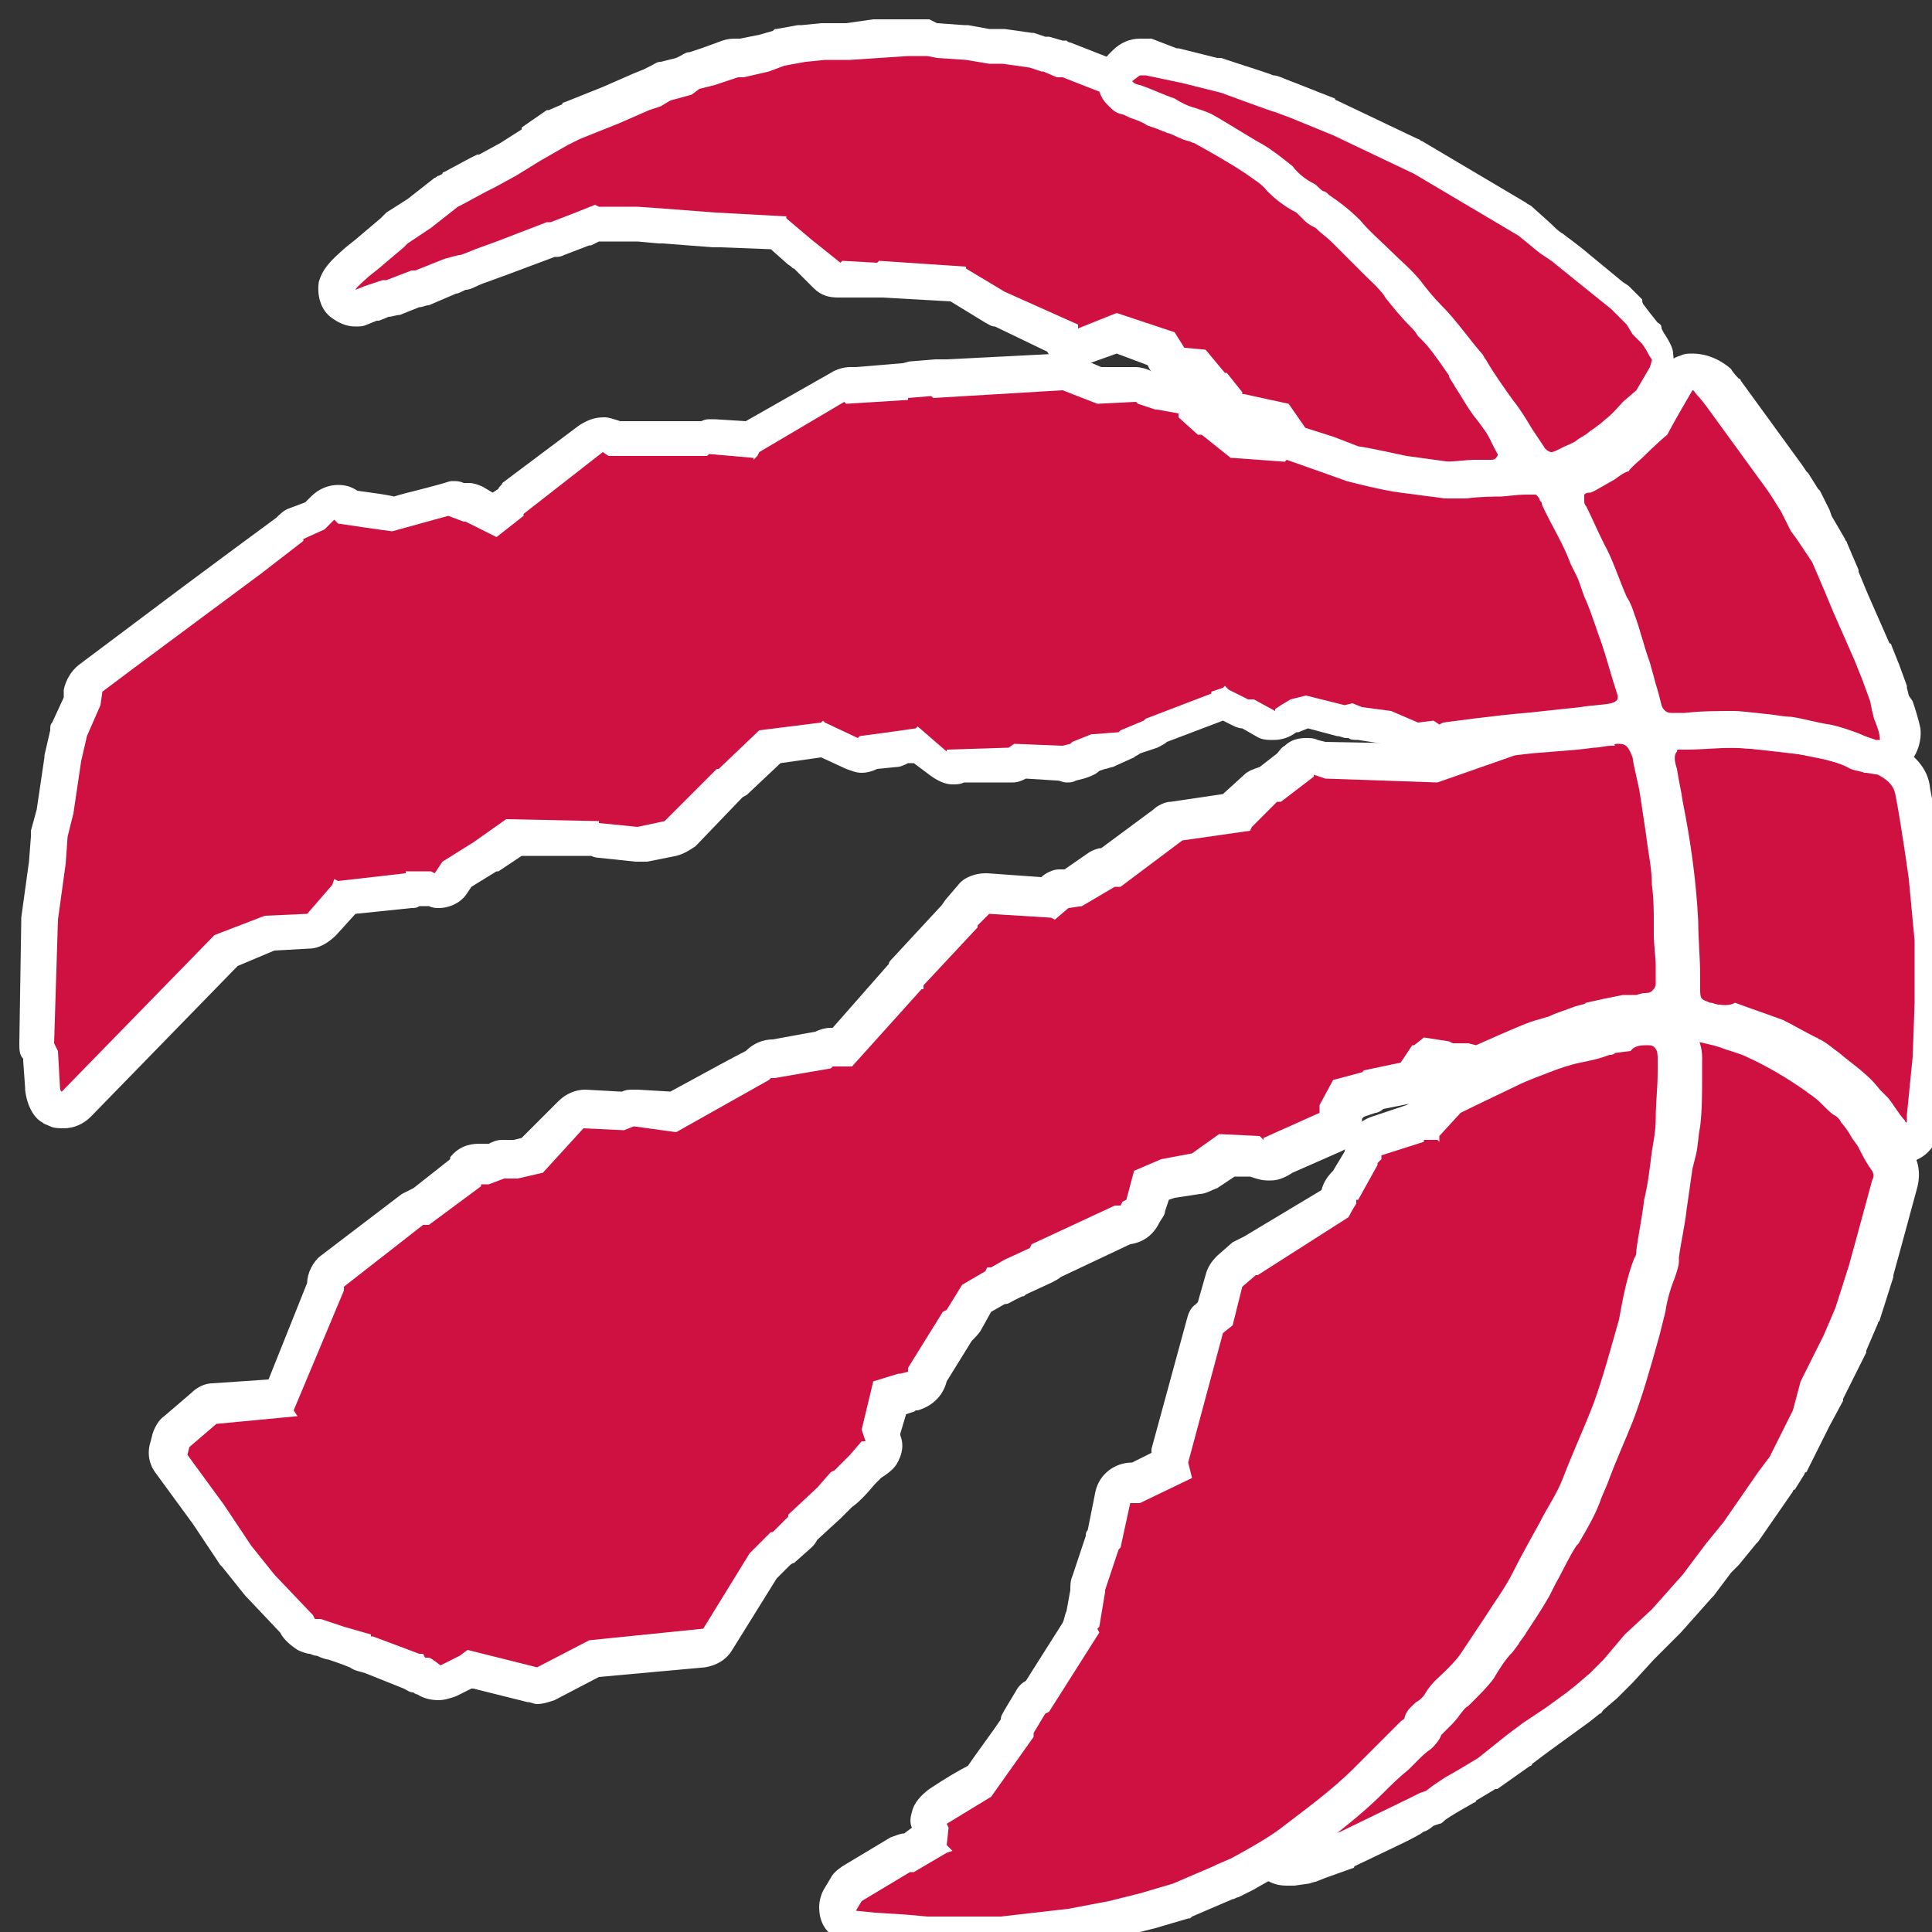
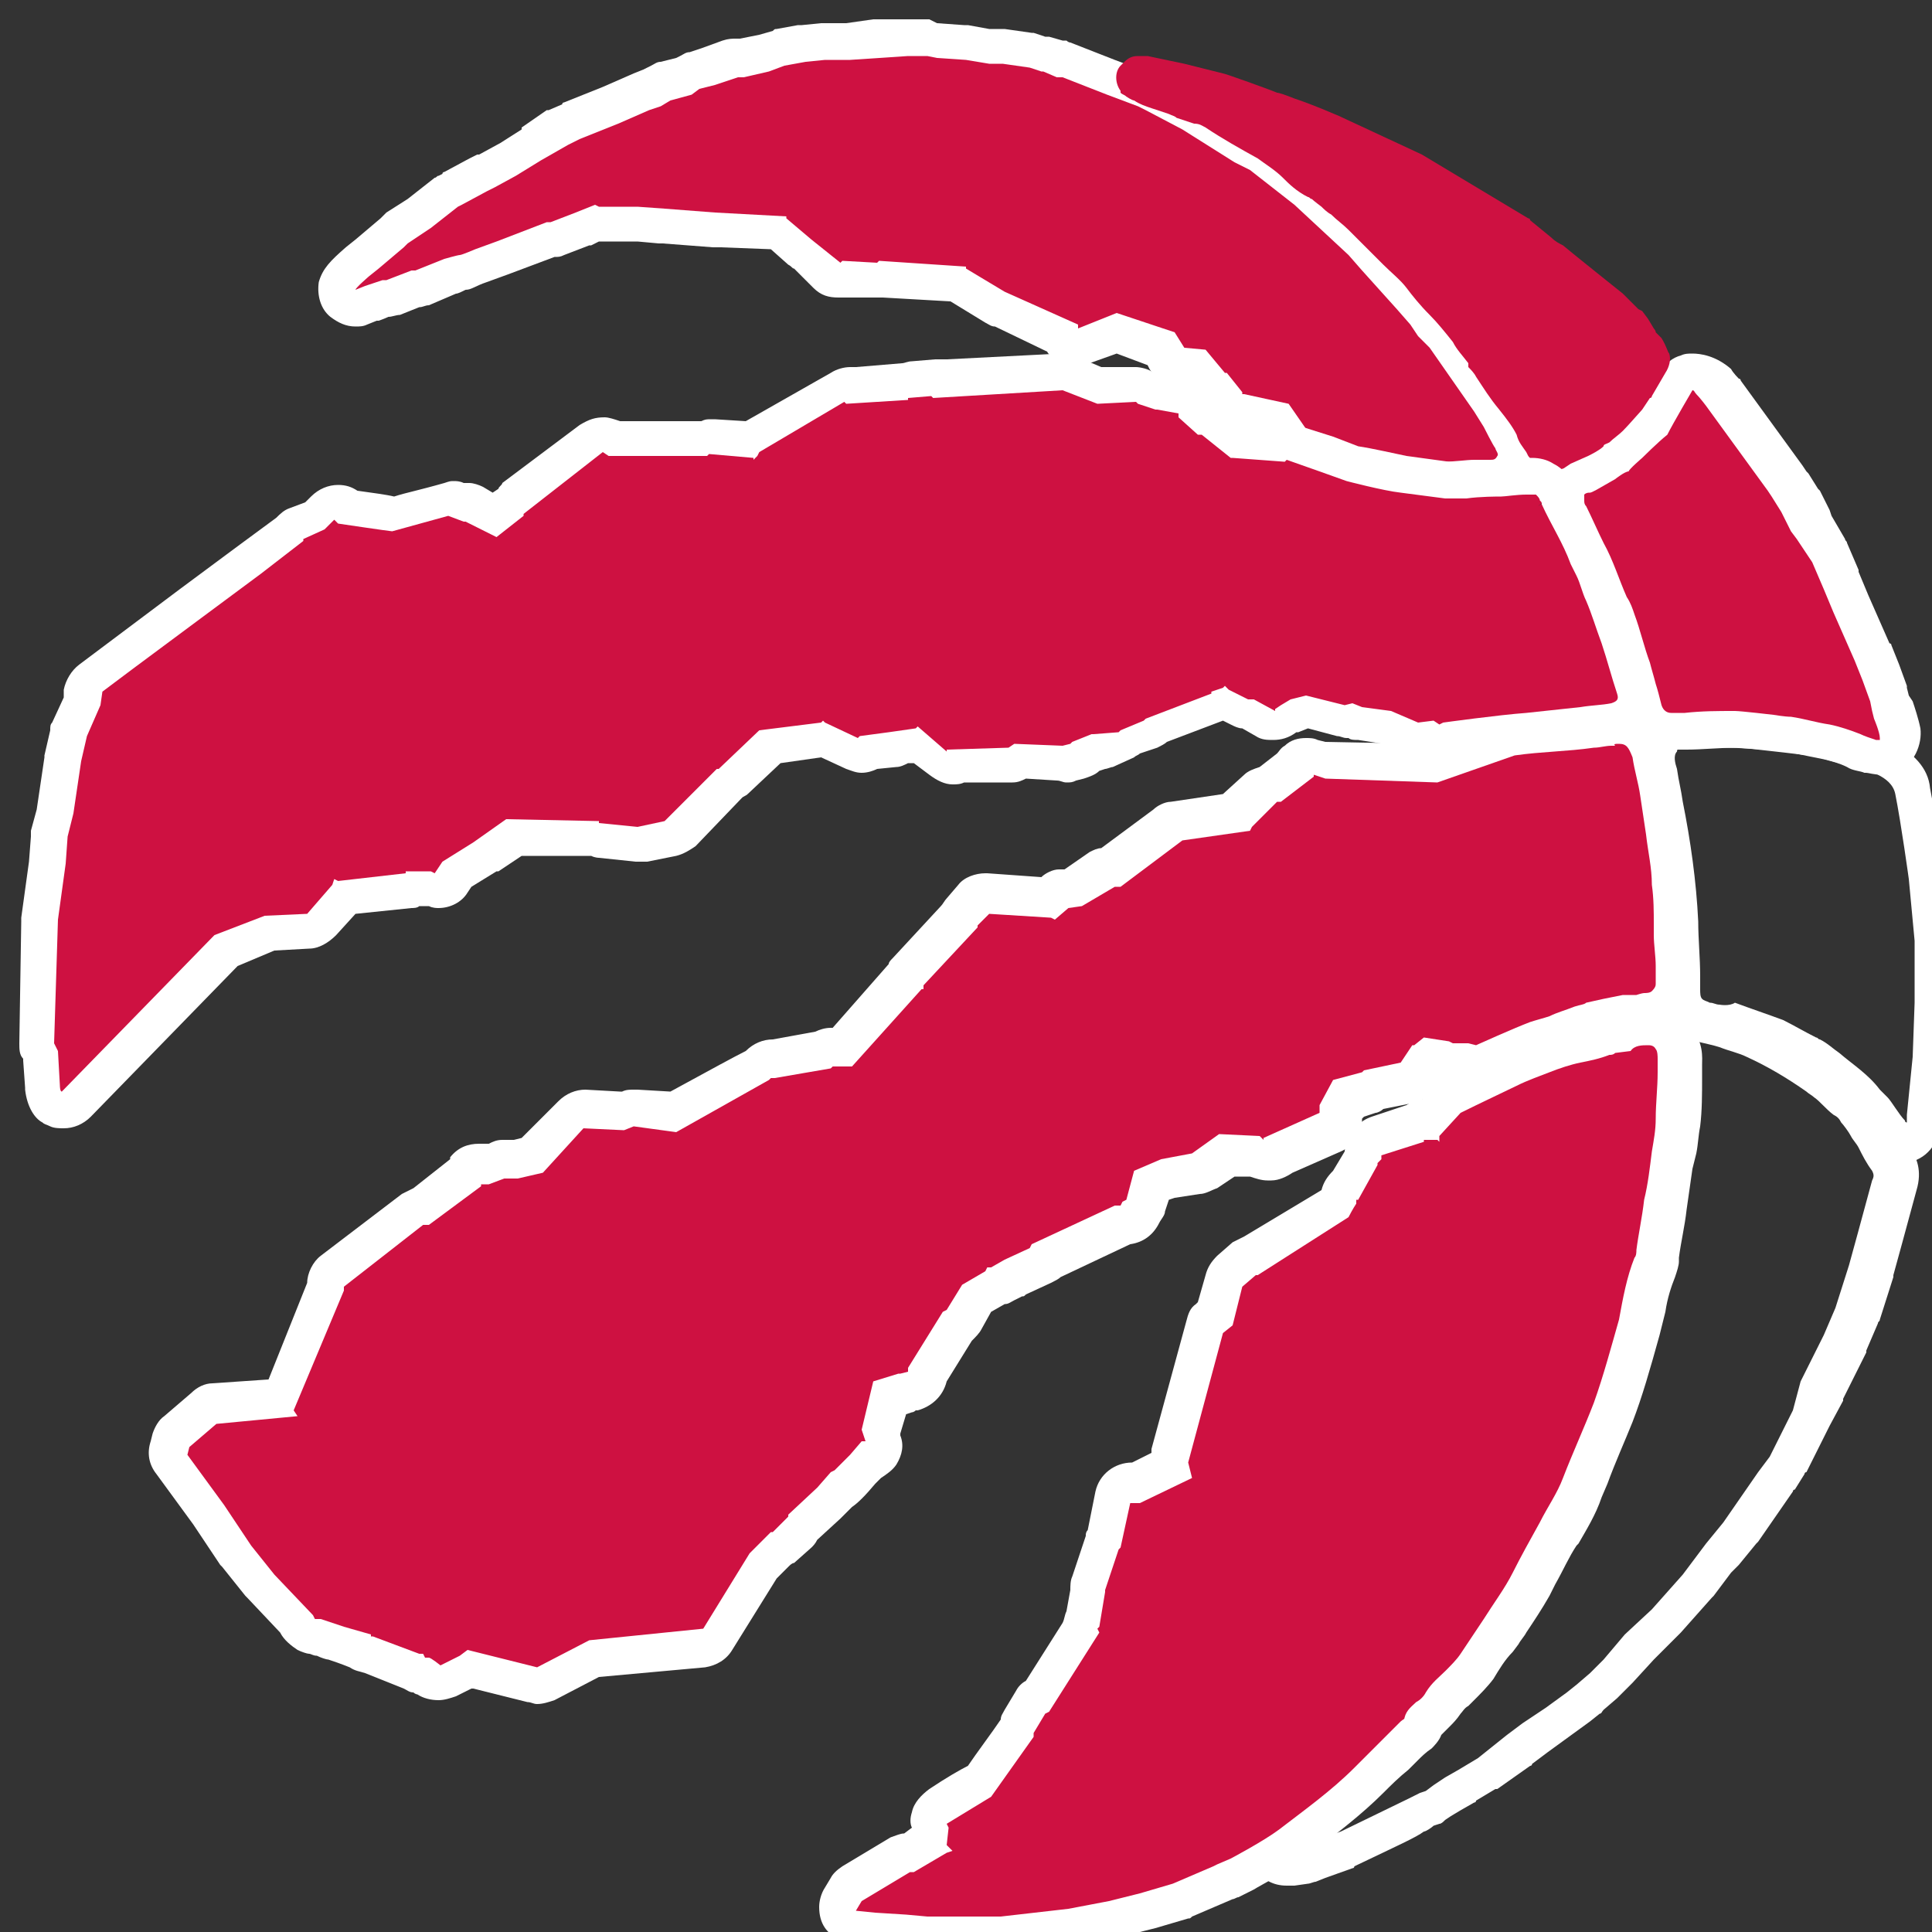
<svg xmlns="http://www.w3.org/2000/svg" version="1.1" id="Livello_1" x="0px" y="0px" width="100px" height="100px" viewBox="0 0 100 100" style="enable-background:new 0 0 100 100;" xml:space="preserve">
  <rect x="0" y="0" width="100" height="100" fill="#333333" stroke="none" />
  <style type="text/css">

	.st0{fill:#FFFFFF;}
	.st1{fill:#CE1141;}

</style>
  <title>TOR</title>
  <desc>Created with Sketch.</desc>
  <g id="TOR">
    <g id="Group-34" transform="translate(23, 23)">
-       <path id="Fill-1" class="st1" d="M43.6,73.7c-0.3,0-0.6-0.1-0.8-0.4L42.6,73c-0.4-0.5-0.3-1-0.2-1.2c0.2-0.7,1-0.9,1.7-1.2    c0.2-0.1,0.7-0.2,0.8-0.3c0.2-0.2,0.5-0.4,0.8-0.6c0.6-0.4,1.1-0.9,1.5-1.3c0.2-0.2,0.4-0.3,0.6-0.5c0,0,0.3-0.2,0.3-0.3l0.7-0.7    l0.5-0.6l0.4-0.4c0.3-0.3,0.6-0.6,0.8-0.9c0.6-0.7,1.2-1.5,1.9-2.3c0.2-0.3,0.4-0.6,0.6-0.8l0.3-0.5c0.1-0.1,0.1-0.2,0.2-0.3    c0.4-0.5,0.7-1,0.9-1.4c0.4-0.7,0.7-1.3,1.1-1.8l0.3-0.5c0.3-0.4,0.5-0.9,0.7-1.3c0.1-0.3,0.2-0.5,0.4-0.7    c0.1-0.2,0.2-0.3,0.3-0.5c0.2-0.4,0.4-0.8,0.5-1.2L58,53c0-0.1,0.1-0.2,0.2-0.4c0.4-0.7,0.8-1.6,1.1-2.6l0.2-0.6    c0.4-1.1,0.8-2.1,1-3.2c0.1-0.7,0.3-1.4,0.6-2c0.1-0.2,0.1-0.4,0.2-0.7l0.2-1.2c0.2-1.1,0.5-2.2,0.7-3.3c0.1-0.7,0.2-1.4,0.3-2.2    c0-0.4,0.1-0.7,0.1-1.1l0.1-0.9c0-0.5,0.1-1.1,0.1-1.6c0-0.2,0-0.4,0-0.7c0-0.4,0.1-0.8,0.1-1.2c0-0.4,0.1-0.9,0.6-1.3    c0.3-0.2,0.6-0.3,0.9-0.3c0.1,0,0.3,0,0.4,0c0.4,0.1,1,0.2,1.4,0.3c0.5,0.2,1,0.4,1.5,0.6c1.2,0.5,2.2,1.2,3.3,2    c0.1,0.1,0.2,0.2,0.3,0.2c0,0,0.1,0,0.1,0.1c0.3,0.2,0.5,0.4,0.8,0.7l0.3,0.3c0.1,0.1,0.3,0.3,0.5,0.5c0.1,0.2,0.5,0.6,0.6,0.8    c0,0,0.1,0.1,0.1,0.2c0.1,0.1,0.2,0.3,0.3,0.5c0.1,0.2,0.2,0.4,0.3,0.5c0.1,0.2,0.2,0.4,0.3,0.6c0.3,0.4,0.3,0.8,0.2,1.3    c-0.4,1.5-1.2,4.4-1.2,4.4L73,44.9V45l-0.6,1.4l-1.2,2.4l-0.7,1.3l-1.2,2.4l-0.6,0.9L67,56.3l-1,1.2l-0.3,0.4l-0.9,1.2L63.3,61    l-1.4,1.4l-1.1,1.2L60,64.3L59.3,65l-0.1,0.1l-1.6,1.1L56.5,67l-0.8,0.6L54,68.8l-1,0.6l-0.8,0.4l-0.6,0.4l-0.3,0.2    c0,0-0.1,0.1-0.2,0.1l-0.3,0.1c0,0-0.4,0.2-0.5,0.3l0,0c-0.3,0.2-1.1,0.5-3.6,1.7l-1.5,0.6l-0.5,0.2c-0.1,0-0.1,0-0.2,0.1    l-0.7,0.1C43.8,73.7,43.8,73.7,43.6,73.7" />
      <path id="Fill-3" class="st0" d="M64.6,29c-0.5,0-0.9,0.1-1.3,0.4c0,0-0.1,0-0.1,0.1c-0.9,0.6-1,1.6-1,1.9v0.1    c0,0.4-0.1,0.8-0.1,1.3c0,0.2,0,0.5,0,0.7c0,0.5-0.1,1.1-0.1,1.6v0.3c0,0.2,0,0.4,0,0.6c0,0.3,0,0.7-0.1,1    c-0.1,0.8-0.2,1.5-0.3,2.1c-0.2,1.1-0.4,2.2-0.7,3.2l-0.2,0.9c0,0.1,0,0.2-0.1,0.3c0,0.2-0.1,0.4-0.1,0.5    c-0.3,0.7-0.5,1.4-0.7,2.2c-0.2,1-0.6,2-0.9,3.1l-0.2,0.4l-0.1,0.2c-0.3,0.9-0.6,1.7-1.1,2.4c-0.2,0.2-0.2,0.4-0.3,0.5    C57.1,53,57,53.2,57,53.4c-0.2,0.4-0.3,0.8-0.5,1.2c-0.1,0.1-0.1,0.3-0.2,0.4c-0.1,0.2-0.3,0.5-0.4,0.8c-0.2,0.4-0.4,0.8-0.7,1.2    l-0.3,0.5c-0.4,0.6-0.8,1.2-1.2,1.9c-0.2,0.4-0.5,0.9-0.9,1.4c-0.1,0.1-0.1,0.2-0.2,0.3l-0.1,0.1c-0.1,0.1-0.2,0.3-0.3,0.4    c-0.2,0.3-0.4,0.5-0.5,0.8c-0.6,0.8-1.3,1.6-1.9,2.2c-0.2,0.3-0.5,0.6-0.8,0.9c-0.1,0.1-0.3,0.3-0.4,0.4L48,66.5L47.6,67    c-0.1,0.1-0.1,0.1-0.2,0.1l-0.2,0.1c-0.2,0.2-0.4,0.3-0.7,0.6c-0.4,0.4-0.8,0.8-1.3,1.1h-0.1c-0.2,0.2-0.5,0.3-0.8,0.6    c-0.1,0-0.4,0.1-0.5,0.2C43,70,42,70.3,41.5,71.5c-0.2,0.7-0.1,1.4,0.3,2l0,0l0.2,0.3c0.4,0.5,0.9,0.8,1.6,0.8c0.1,0,0.2,0,0.4,0    l0.7-0.1c0.1,0,0.3-0.1,0.4-0.1l0.5-0.2l1.4-0.5c0,0,0.1,0,0.1-0.1c2.3-1.1,3.2-1.5,3.6-1.8l0,0c0.1,0,0.4-0.2,0.5-0.3l0.3-0.1    c0.1,0,0.2-0.1,0.3-0.2l0.3-0.2l0.5-0.3l0.7-0.4c0,0,0.1,0,0.1-0.1l1-0.6c0,0,0,0,0.1,0l1.7-1.2c0,0,0.1,0,0.1-0.1l0.8-0.6    l1.1-0.8l1.1-0.8l0.5-0.4c0.1,0,0.1-0.1,0.2-0.2l0.7-0.6l0,0l0.7-0.7c0,0,0,0,0.1-0.1l1.1-1.2l1.3-1.3l0.1-0.1l1.6-1.8l0.1-0.1    l0.9-1.2L67,58l0.9-1.1l0.1-0.1l1.8-2.6c0,0,0-0.1,0.1-0.1l0.5-0.8c0,0,0-0.1,0.1-0.1l1.2-2.4l0.7-1.3c0,0,0,0,0-0.1l1.2-2.4    c0,0,0,0,0-0.1l0.6-1.4c0-0.1,0.1-0.1,0.1-0.2l0.7-2.2V43c0,0,0.8-2.9,1.2-4.4c0.3-1,0-1.7-0.3-2.1c-0.1-0.1-0.2-0.3-0.3-0.5    s-0.2-0.4-0.3-0.6c-0.1-0.2-0.3-0.4-0.4-0.5l-0.1-0.1c-0.2-0.3-0.5-0.7-0.7-0.9c-0.2-0.2-0.4-0.4-0.6-0.6    c-0.1-0.1-0.2-0.2-0.2-0.2c-0.3-0.3-0.6-0.6-0.9-0.8c-0.1,0-0.1-0.1-0.2-0.1c-0.1,0-0.1-0.1-0.2-0.1c-1.1-0.9-2.3-1.6-3.5-2.1    c-0.5-0.2-1.1-0.4-1.6-0.6c-0.5-0.2-1.2-0.3-1.6-0.4C65,29,64.8,29,64.6,29 M64.6,30.9c0.1,0,0.1,0,0.2,0c0.4,0.1,0.9,0.2,1.2,0.3    c0.5,0.2,1,0.3,1.4,0.5c1.1,0.5,2.1,1.1,3.1,1.8c0.1,0.1,0.3,0.2,0.4,0.3c0.3,0.2,0.6,0.6,1,0.9c0.2,0.1,0.3,0.2,0.4,0.4    c0.1,0.1,0.4,0.5,0.5,0.7c0.1,0.2,0.3,0.4,0.4,0.6c0.2,0.4,0.4,0.8,0.7,1.2c0.1,0.2,0.1,0.3,0,0.5c-0.4,1.5-1.2,4.4-1.2,4.4    L72,44.7l-0.6,1.4l-1.2,2.4L69.8,50l-1.2,2.4L68,53.2l-1.8,2.6l-0.9,1.1L65,57.3l-0.9,1.2l-1.6,1.8l-1.4,1.3L60,62.9l-0.7,0.7    l-0.7,0.6l-0.5,0.4L57,65.4l-1.2,0.8L55,66.8L53.5,68l-1,0.6L51.8,69l-0.6,0.4l-0.4,0.3l-0.3,0.1l-0.6,0.3l-3.5,1.7L45,72.3    l-0.5,0.2l-0.7,0.1l-0.2-0.3C43,71.6,45,71.5,45.6,71c0.2-0.2,0.5-0.4,0.7-0.5c0.6-0.4,1.1-0.9,1.6-1.4c0.2-0.2,0.5-0.4,0.7-0.6    c0.1-0.1,0.2-0.1,0.3-0.2c0.4-0.4,0.8-0.8,1.2-1.2c0.4-0.5,0.9-0.9,1.3-1.4c0.6-0.7,1.3-1.5,1.9-2.3c0.3-0.4,0.6-0.8,0.9-1.3    c0.1-0.1,0.2-0.3,0.3-0.4c0.4-0.5,0.7-1,1-1.6c0.4-0.8,0.9-1.5,1.4-2.3c0.3-0.5,0.6-0.9,0.8-1.5c0.2-0.4,0.4-0.8,0.6-1.2    c0.3-0.6,0.5-1.3,0.8-1.9c0-0.1,0-0.1,0.1-0.2c0.6-0.9,0.9-2,1.3-3c0.4-1.2,0.9-2.5,1.2-3.8c0.1-0.6,0.3-1.2,0.6-1.8    c0.1-0.4,0.2-0.8,0.3-1.1c0.3-1.4,0.6-2.8,0.9-4.2c0.1-0.7,0.2-1.5,0.3-2.3c0.1-0.6,0.1-1.1,0.1-1.7c0-0.6,0.1-1.3,0.2-1.9    c0-0.6,0.1-1.3,0.1-1.9c0-0.2,0-0.5,0.2-0.6C64.5,30.9,64.5,30.9,64.6,30.9" />
-       <path id="Fill-5" class="st1" d="M75.5,36.1c-0.3,0-0.6-0.2-0.9-0.4c-0.1-0.2-0.3-0.4-0.5-0.7c-0.1-0.2-0.2-0.4-0.3-0.5    c-0.2-0.2-0.4-0.3-0.5-0.5c-0.4-0.6-1.1-1-1.7-1.5l-1.2-0.9L70,31.4c-0.4-0.2-0.7-0.4-1.1-0.6c-0.8-0.3-1.7-0.6-2.5-0.9    c-0.1,0-0.3-0.1-0.4-0.1s-0.2-0.1-0.3-0.1h-0.1c-0.1,0-0.3-0.1-0.4-0.1c-0.2-0.1-0.6-0.2-0.9-0.6C64,28.7,64,28.3,64,28.1    c0,0,0-0.5,0-0.7L64,26.1c0-0.5-0.1-1-0.1-1.6c-0.1-1.9-0.4-3.8-0.7-5.7L63,18.4c-0.1-0.3-0.1-0.5-0.2-0.8c-0.1-0.3-0.1-0.6-0.2-1    v-0.2c-0.1-0.4-0.2-0.9,0.2-1.4c0.5-0.6,1.2-0.6,1.6-0.6c0.5,0,0.8,0,1.2,0H66c0.9,0,1.6,0,2.2,0.1c0.8,0.1,1.8,0.2,2.7,0.3    c0.5,0.1,1,0.2,1.5,0.4c0.2,0.1,0.5,0.1,0.7,0.2c0.2,0.1,0.5,0.1,0.7,0.2c0.1,0,0.2,0.1,0.3,0.1c0.2,0.1,0.4,0.1,0.6,0.2    c0.3,0.1,1.2,0.6,1.4,1.7c0.3,1.5,0.7,4.3,0.7,4.4l0.3,3.2v0.5v2.9l-0.2,2.9c0,0-0.4,3.3-0.4,3.4C76.5,35.8,76,36.1,75.5,36.1" />
      <path id="Fill-7" class="st0" d="M64.3,13.7c-0.4,0-1.6,0-2.3,1c0,0,0,0,0,0.1c-0.6,0.8-0.4,1.7-0.3,2.1V17    c0.1,0.4,0.1,0.8,0.2,1.1c0,0.2,0.1,0.4,0.1,0.7l0.1,0.4c0.3,1.9,0.6,3.7,0.7,5.6c0,0.5,0,1.1,0.1,1.6c0,0.4,0,0.8,0.1,1.2    c0,0.2,0,0.3,0,0.5v0.2c0,0.4,0.1,1,0.4,1.5c0.4,0.7,1.1,0.9,1.4,1l0,0c0.2,0.1,0.4,0.1,0.6,0.1h0.1c0.1,0,0.2,0,0.3,0.1    c0.1,0,0.2,0.1,0.3,0.1c0.7,0.2,1.6,0.5,2.4,0.8c0.3,0.1,0.7,0.3,1,0.5c0.1,0.1,0.3,0.2,0.4,0.2l0.7,0.5l0.2,0.2l0.2,0.2    c0.6,0.4,1.2,0.9,1.5,1.3c0.1,0.2,0.3,0.4,0.5,0.6c0.1,0.1,0.1,0.2,0.2,0.3c0.2,0.3,0.4,0.6,0.6,0.8c0.4,0.5,1,0.7,1.6,0.7    c0.9,0,1.8-0.6,2-1.8c0-0.1,0-0.3,0-0.3l0.3-3V32l0.2-2.8v-0.1v-2.8v-0.5c0-0.1,0-0.1,0-0.2l-0.3-3.2c0,0,0,0,0-0.1    c0-0.1-0.4-3-0.7-4.5C76.8,16.7,76,16,75,15.4c-0.2-0.1-0.4-0.2-0.7-0.3c-0.1,0-0.2-0.1-0.3-0.1c-0.2-0.1-0.5-0.2-0.8-0.3    c-0.2-0.1-0.4-0.1-0.6-0.2c-0.5-0.1-1-0.3-1.7-0.4C70,14,69,13.9,68.3,13.9c-0.7-0.1-1.4-0.1-2.3-0.1h-0.4    C65.1,13.7,64.8,13.7,64.3,13.7 M64.3,15.7c0.6,0,0.9,0,1.5,0c0.7,0,1.4,0,2.2,0.1c0.9,0.1,1.8,0.2,2.6,0.3    c0.7,0.1,1.4,0.4,2.1,0.5c0.3,0.1,0.7,0.2,1,0.3c0.2,0,0.3,0.1,0.5,0.2c0.4,0.2,0.8,0.5,0.9,1c0.3,1.5,0.7,4.4,0.7,4.4l0.3,3.2    v0.4v2.8L76,31.7l-0.3,3c0,0,0,0.2,0,0.3s0,0.1,0,0.1s-0.1,0-0.1-0.1c-0.3-0.3-0.7-1-0.9-1.2c-0.1-0.1-0.3-0.3-0.4-0.4    c-0.6-0.8-1.4-1.3-2.1-1.9c-0.3-0.2-0.6-0.5-1-0.7c-0.1,0-0.1-0.1-0.2-0.1c-0.6-0.3-1.1-0.6-1.7-0.9c-0.8-0.3-1.7-0.6-2.5-0.9    C66.5,29.1,66,29,66,29c-0.2,0-0.3-0.1-0.5-0.1c-0.2-0.1-0.3-0.1-0.4-0.2C65,28.6,65,28.4,65,28.2c0-0.3,0-0.4,0-0.7    c0-0.9-0.1-1.9-0.1-2.8c-0.1-2.1-0.4-4.2-0.8-6.2c-0.1-0.7-0.2-1-0.3-1.7c-0.1-0.3-0.2-0.7,0-0.9C63.8,15.7,64,15.7,64.3,15.7" />
      <path id="Fill-10" class="st1" d="M51.8,1.8c-0.6,0-1.2,0-1.6-0.1C49,1.5,46.6,1,46.5,0.9l-2.3-0.8C44,0,43.8-0.1,43.8-0.3l-0.6-1    l-1.9-0.4c-0.4,0-0.7-0.2-0.9-0.5l-0.5-0.6c-0.1-0.1-0.2-0.1-0.3-0.2l-0.8-0.9L38-4c-0.3,0-0.6-0.2-0.8-0.5L37-5l-2.3-0.8L33-5.1    c-0.1,0-0.2,0.1-0.3,0.1c-0.2,0-0.3,0-0.5-0.1c-0.1-0.1-0.3-0.2-0.3-0.3l-3-1.5c-0.1,0-0.2-0.1-0.3-0.1l-2-1.2l-3.9-0.2    c-0.1,0-0.2,0-0.3,0h-1.6c-0.1,0-0.2,0.1-0.3,0.1c-0.2,0-0.5-0.1-0.7-0.3l-1.1-1.1c-0.1,0-0.2-0.1-0.3-0.2l-1.1-1l-3-0.2    c-0.1,0-0.1,0-0.2,0l-2.7-0.2c-0.1,0-0.1,0-0.2,0L10-11.4c-0.1,0-2,0-2,0c-0.1,0-0.1,0-0.2,0L7-11.2l-1.4,0.5    c-0.1,0-0.2,0-0.3,0.1H5.3L2.8-9.7L1.6-9.3C1-9.1,0.8-9,0.6-9C0.4-8.9,0-8.8,0-8.8l-1.4,0.6c-0.1,0-0.2,0.1-0.4,0.1L-3-7.6    c-0.1,0-0.2,0.1-0.4,0.1h-0.1c-0.3,0.1-0.7,0.3-0.7,0.3L-4.8-7C-4.9-7-5-7-5.1-7c-0.2,0-0.5-0.1-0.7-0.3C-6-7.5-6.2-7.9-6.1-8.2    C-6-8.5-5.9-8.7-5-9.4l0.5-0.4l1.4-1.1l1.5-1l1.4-1.1c0,0,0.1,0,0.1-0.1l0.2-0.1l1.3-0.7l0.4-0.2L3-14.7l1.1-0.8l1.5-0.8l0.7-0.3    l2.1-0.8L10-18l0.6-0.2l0.4-0.3c0.1,0,0.2-0.1,0.2-0.1l1.2-0.4l0.3-0.2c0.1,0,0.2-0.1,0.3-0.1l0.7-0.2l1.1-0.4    C15-20,15.1-20,15.3-20h0.2l1.1-0.2l0.8-0.2h0.1l1.1-0.2l1.1-0.1H21l1.4-0.3H24h1h0.6l1.4,0.1H27l1.1,0.2h0.6h0.1l1.4,0.2l0.8,0.3    h0.1l1,0.2h0.1l2.3,1l1.5,0.6l0.4,0.2l2,1.1l2.8,1.7l0.8,0.3l0.1,0.1l2.3,1.8l2.9,2.7l0.8,0.8l2.6,2.9c0,0,0,0,0.1,0.1l0.4,0.6    l0.4,0.5L54-2.3l0.6,0.9c0.4,0.6,0.6,1,0.7,1.2c0.3,0.4,0.3,0.9,0.1,1.3c-0.3,0.7-0.9,0.7-1.2,0.8c-0.2,0-0.3,0-0.5,0h-0.3    C53,1.8,52.3,1.8,51.8,1.8L51.8,1.8z" />
      <path id="Fill-12" class="st0" d="M24-22C24-22,24-22,24-22h-1.6c-0.1,0-0.1,0-0.2,0l-1.4,0.2h-1.1c-0.1,0-0.1,0-0.2,0l-1,0.1    c-0.1,0-0.1,0-0.2,0l-1.1,0.2c-0.1,0-0.1,0-0.2,0.1l-0.7,0.2l-1,0.2h-0.1c0,0,0,0-0.1,0c-0.2,0-0.4,0-0.7,0.1l-1.1,0.4l-0.6,0.2    c-0.2,0-0.3,0.1-0.5,0.2L12-20l-0.8,0.2c-0.2,0-0.3,0.1-0.5,0.2l-0.4,0.2l-0.5,0.2l0,0l-1.6,0.7l-2,0.8c0,0-0.1,0-0.1,0.1    l-0.7,0.3H5.3L4-16.4L4-16.3l-1.1,0.7L1.8-15c0,0,0,0-0.1,0l-0.4,0.2L0-14.1c0,0-0.1,0-0.1,0.1l-0.2,0.1c-0.1,0-0.1,0.1-0.2,0.1    l-1.4,1.1L-3-12l-0.2,0.2l-0.1,0.1l-1.3,1.1l0,0l-0.5,0.4c-0.8,0.7-1.2,1.1-1.4,1.8C-6.6-7.7-6.4-7-5.9-6.6    c0.4,0.3,0.8,0.5,1.3,0.5c0.2,0,0.4,0,0.6-0.1l0.5-0.2h0.1c0,0,0.3-0.1,0.5-0.2c0.2,0,0.4-0.1,0.6-0.1l1-0.4    c0.2,0,0.3-0.1,0.5-0.1l1.4-0.6c0.1,0,0.3-0.1,0.5-0.2c0.3,0,0.5-0.2,1.1-0.4l1.1-0.4l2.4-0.9c0.2,0,0.3,0,0.5-0.1l1.3-0.5h0.1    L8-10.5c0.1,0,1.6,0,2,0l1.1,0.1c0.1,0,0.2,0,0.2,0l2.6,0.2c0.1,0,0.1,0,0.2,0c0.1,0,0.1,0,0.2,0l2.6,0.1l0.9,0.8    C18-9.2,18-9.1,18.1-9.1l1,1c0.4,0.4,0.8,0.5,1.3,0.5c0.1,0,0.3,0,0.4,0h1.4c0,0,0,0,0.1,0c0.1,0,0.3,0,0.4,0l3.5,0.2L28-6.3    c0.2,0.1,0.3,0.2,0.5,0.2l2.7,1.3c0.1,0.2,0.3,0.3,0.5,0.4c0.3,0.2,0.6,0.3,1,0.3c0.2,0,0.5,0,0.7-0.1l1.4-0.5l1.6,0.6l0.1,0.2    C36.8-3.4,37.5-3,38-3h0.3l0.5,0.6C39-2.3,39.1-2.1,39.3-2l0.3,0.4c0.3,0.5,0.9,0.9,1.5,0.9l1.4,0.3l0.4,0.7    c0.2,0.4,0.6,0.6,1,0.8L46,1.9c0.1,0,0.1,0,0.2,0.1c0.3,0.1,2.5,0.6,3.8,0.8c0.5,0.1,1.1,0.1,1.8,0.1c0.5,0,1.1,0,1.7-0.1    c0.1,0,0.2,0,0.3,0c0.2,0,0.4,0,0.6,0c1.2-0.1,1.8-0.9,1.9-1.4c0.2-0.4,0.3-1.2-0.2-2.1C56-1,55.8-1.3,55.5-2c0,0,0-0.1-0.1-0.1    l-0.5-0.8c0,0,0,0,0-0.1l-2.3-3.3l-0.1-0.1L52-6.9l-0.4-0.5c0-0.1-0.1-0.1-0.1-0.2l-0.7-0.8l-1.8-2c0,0,0-0.1-0.1-0.1l-0.8-0.8    l0,0l-2.8-2.6L45.3-14L43-15.8c-0.1-0.1-0.2-0.1-0.3-0.2l-0.8-0.4L39-18H39L37-19c-0.1,0-0.1-0.1-0.2-0.1l-0.4-0.2h-0.1l-1.6-0.6    l-2.3-0.9c-0.1,0-0.2-0.1-0.2-0.1H32l-0.7-0.2h-0.1h-0.1l-0.6-0.2h-0.1L29-21.5c-0.1,0-0.2,0-0.3,0h-0.5l-1.1-0.2    c-0.1,0-0.2,0-0.2,0l-1.4-0.1L25.1-22C25-22,25-22,25-22H24L24-22z M24-20.1H25l0.5,0.1l1.5,0.1l1.2,0.2h0.7l1.4,0.2l0.6,0.2H31    l0.7,0.3H32l2.3,0.9l1.6,0.6l0.4,0.2l1.9,1l2.7,1.7l0.8,0.4l2.3,1.8l2.8,2.6L47.5-9l1.8,2L50-6.2l0.4,0.6L51-5l2.3,3.3l0.5,0.8    c0,0,0.5,1,0.6,1.1c0,0.1,0.2,0.3,0.1,0.4c-0.1,0.2-0.2,0.2-0.4,0.2s-0.5,0-0.8,0c-0.4,0-1,0.1-1.6,0.1c-0.5,0-1,0-1.5-0.1    C49,0.6,46.8,0,46.8,0l-2.2-0.8l-0.9-1.3l-2.3-0.5h-0.1v-0.1l-0.8-1h-0.1l-1-1.2L38.3-5l-0.5-0.8l-3-1l-2,0.8v-0.2L29-7.9H29    l-2-1.2v-0.1l-4.5-0.3l-0.1,0.1l-1.8-0.1l-0.1,0.1L19-10.6H19l-1.3-1.1v-0.1L14-12l0,0l-2.6-0.2l0,0L10-12.3H8l-0.2-0.1L6.8-12    l-1.3,0.5H5.3l-2.6,1l-1.1,0.4c0,0-0.7,0.3-0.8,0.3l0,0l0,0c-0.1,0-0.8,0.2-0.8,0.2L-1.5-9h-0.2L-3-8.5h-0.2l0,0l-0.9,0.3L-4.6-8    c0-0.1,0.7-0.7,0.7-0.7l0.5-0.4l1.3-1.1l0.2-0.2l1.2-0.8l1.4-1.1l0.2-0.1l1.3-0.7l0.4-0.2l1.1-0.6L5-14.7l1.4-0.8L7-15.8l2-0.8    l1.6-0.7l0.6-0.2l0.5-0.3l1.1-0.3l0.4-0.3l0.8-0.2l1.2-0.4h0.3l1.3-0.3l0.8-0.3l1.1-0.2l1-0.1H21l1.5-0.1L24-20.1z" />
      <path id="Fill-14" class="st1" d="M74.3,16.3c-0.2,0-0.4,0-0.5-0.1h-0.2c-0.3-0.1-0.5-0.2-0.8-0.3c-0.5-0.2-0.9-0.4-1.4-0.5    l-0.5-0.1c-0.5-0.1-1-0.2-1.5-0.3c-0.3,0-0.8-0.1-0.9-0.1c-0.8-0.1-1.7-0.1-1.9-0.1c-0.9,0-1.7,0-2.6,0.1c-0.2,0-0.5,0-0.8,0    c-0.7,0-1.2-0.4-1.4-1.1l-0.1-0.5c-0.1-0.2-0.1-0.4-0.2-0.6l-0.3-1.1l-0.3-1c-0.2-0.5-0.3-1-0.5-1.5c-0.1-0.3-0.2-0.6-0.3-0.9    s-0.3-0.7-0.4-1c-0.2-0.6-0.5-1.2-0.8-1.7c-0.2-0.4-0.4-0.9-0.7-1.3L58,3.5C58,3.4,58,3.2,57.8,3c-0.1-0.4,0-0.7,0.2-1    s0.5-0.4,0.6-0.5c0.1-0.1,0.6-0.3,0.6-0.3L60,0.8c0,0,0.4-0.3,0.6-0.4c0.1-0.1,0.8-0.6,0.8-0.6l0,0c0,0,0.8-0.7,1.1-1.1    c0.2-0.3,0.9-1.3,1.3-1.9c0.1-0.2,0.3-0.3,0.5-0.4c0.1,0,0.2-0.1,0.3-0.1c0.4,0,0.7,0.2,1,0.5C65.6-3,66-2.7,66-2.7L69.5,2L70,2.8    l0.7,1.5l0.7,1.2c0,0,0,0.1,0.1,0.1L72.1,7l0.5,1.2l1.1,2.5l0.4,1.1l0.4,1.2l0.1,0.5l0.1,0.3c0,0.1,0.3,0.8,0.4,1.2    c0.1,0.4-0.1,1-0.7,1.2l0,0C74.5,16.2,74.3,16.3,74.3,16.3" />
      <path id="Fill-16" class="st0" d="M64.6-4.7c-0.2,0-0.4,0-0.6,0.1c-0.4,0.1-0.8,0.4-1,0.8C62.5-3,62-2.2,61.8-2    c-0.3,0.3-0.9,0.8-1.1,1.1c-0.1,0.1-0.6,0.5-0.7,0.6C60-0.2,59.6,0,59.5,0.1L59,0.5c-0.1,0.1-0.4,0.2-0.5,0.2    c-0.2,0.1-0.6,0.3-1,0.7l-0.1,0.1C57,2,56.8,2.6,57,3.2C57,3.5,57,3.8,57.3,4c0.1,0.2,0.2,0.4,0.3,0.5c0.2,0.4,0.4,0.9,0.7,1.4    S58.8,7,59,7.5c0.1,0.3,0.3,0.7,0.4,1c0.1,0.3,0.2,0.5,0.3,0.8c0.2,0.5,0.3,0.9,0.5,1.4c0.1,0.4,0.2,0.7,0.3,1.1    c0,0.1,0.1,0.3,0.2,0.5c0.1,0.2,0.1,0.4,0.2,0.6c0.1,0.2,0.1,0.4,0.2,0.6c0,0.2,0.1,0.3,0.1,0.5c0.3,1.1,1.2,1.8,2.3,1.8    c0.3,0,0.6,0,0.8,0c0.8,0,1.7-0.1,2.6-0.1c0.1,0,1,0.1,1.8,0.1c0,0,0.5,0.1,0.8,0.1c0.4,0.1,0.9,0.2,1.4,0.3l0.5,0.1    c0.4,0.1,0.8,0.2,1.2,0.4c0.3,0.2,0.7,0.2,0.9,0.3h0.1c0.1,0,0.4,0.1,0.8,0.1c0.2,0,0.5,0,0.7-0.1l0,0c1-0.4,1.4-1.5,1.3-2.3    c-0.1-0.5-0.3-1.1-0.4-1.4L75.8,13l-0.1-0.4v-0.1l-0.4-1.1l-0.4-1c0,0,0-0.1-0.1-0.1l-1.1-2.5l-0.5-1.2c0,0,0,0,0-0.1l-0.6-1.4    c0-0.1-0.1-0.1-0.1-0.2l-0.7-1.2l-0.1-0.3l-0.5-1l-0.1-0.1l-0.5-0.8l-0.1-0.1l-0.2-0.3l-3.2-4.4c0,0,0-0.1-0.1-0.1    c0,0-0.3-0.3-0.4-0.5C65.8-4.6,65-4.7,64.6-4.7 M64.6-2.8c0.1,0,0.1,0.1,0.2,0.2C65-2.4,65.3-2,65.3-2l3.2,4.4l0.2,0.3l0.5,0.8    l0.5,1L70,4.9l0.8,1.2l0.6,1.4l0.5,1.2l1.1,2.5l0.4,1l0.4,1.1l0.1,0.5l0.1,0.4c0,0,0.3,0.7,0.3,1v0.1l0,0c-0.1,0-0.1,0-0.2,0    c-0.3-0.1-0.6-0.2-0.8-0.3c-0.5-0.2-1.1-0.4-1.6-0.5c-0.7-0.1-1.3-0.3-2-0.4c-0.3,0-0.9-0.1-0.9-0.1s-1.7-0.2-2-0.2l0,0    c-0.9,0-1.7,0-2.6,0.1c-0.2,0-0.5,0-0.7,0l0,0c-0.2,0-0.4-0.1-0.5-0.4c-0.1-0.4-0.2-0.8-0.3-1.1c-0.1-0.4-0.2-0.7-0.3-1.1    c-0.3-0.8-0.5-1.7-0.8-2.5c-0.1-0.3-0.2-0.6-0.4-0.9C60.8,7,60.5,6,60,5.1c-0.3-0.6-0.6-1.3-0.9-1.9C59,3.1,59,3,59,2.9    c0-0.1,0-0.2,0-0.3c0.1-0.1,0.2-0.1,0.3-0.1c0.1,0,0.6-0.3,0.6-0.3l0.7-0.4c0,0,0.5-0.4,0.7-0.4C61.3,1.3,62,0.7,62,0.7    s0.8-0.8,1.3-1.2C63.6-1.1,64.6-2.8,64.6-2.8L64.6-2.8" />
      <path id="Fill-18" class="st1" d="M57.3,1.3c-0.5,0-0.9-0.3-1.2-0.7L56,0.4c-0.2-0.3-0.4-0.5-0.5-0.9c-0.2-0.4-0.5-0.8-0.9-1.3    c-0.5-0.6-0.8-1.1-1.2-1.7C53.3-3.7,53.1-3.9,53-4C53-4.1,53-4.1,53-4.2c-0.3-0.4-0.6-0.7-0.8-1.1c-0.4-0.5-0.8-1-1.2-1.4    c-0.5-0.5-0.9-1-1.2-1.4S49-8.9,48.6-9.3l-0.2-0.2c-0.6-0.6-1.1-1.1-1.6-1.6c-0.3-0.3-0.6-0.5-0.9-0.8c-0.2-0.1-0.4-0.3-0.5-0.4    c0,0-0.4-0.3-0.5-0.4c-0.1,0-0.1-0.1-0.2-0.1c-0.6-0.3-1-0.7-1.3-1c-0.4-0.4-0.9-0.7-1.3-1c-0.9-0.5-1.8-1-2.7-1.6    c-0.2-0.1-0.3-0.2-0.6-0.2c-0.3-0.1-0.6-0.2-0.9-0.3c-0.1-0.1-0.2-0.1-0.4-0.2c-0.3-0.1-0.6-0.2-0.9-0.3c-0.3-0.1-0.6-0.2-0.9-0.4    c-0.1,0-0.4-0.2-0.4-0.2c-0.1-0.1-0.2-0.1-0.3-0.2v-0.1c-0.3-0.4-0.3-1,0-1.3l0.2-0.2c0.2-0.2,0.4-0.3,0.7-0.3H36h0.3h0.1l1.9,0.4    l2,0.5c0.1,0,2.6,0.9,2.8,1l0,0c0.1,0,0.4,0.1,0.9,0.3l0,0c0.3,0.1,0.9,0.3,2.3,0.9l4.3,2l5.5,3.3c0.1,0,0.1,0.1,0.1,0.1l1.1,0.9    c0.2,0.2,0.4,0.3,0.6,0.4l0,0C58-10.2,61-7.8,61-7.8l0.2,0.2L61.8-7L62-6.9l0.3,0.4L62.6-6c0,0,0.1,0.1,0.1,0.2L63-5.5    c0.3,0.5,0.3,0.7,0.4,0.8c0.1,0.3,0,0.7-0.2,1l-0.7,1.2c0,0,0,0.1-0.1,0.1L62-1.8c-0.1,0.1-0.7,0.8-1,1.1    c-0.2,0.2-0.5,0.4-0.7,0.6C60.1,0,60,0,60,0.1c-0.2,0.2-0.6,0.4-0.8,0.5L58.3,1L58,1.2c-0.1,0.1-0.4,0.1-0.6,0.2    C57.3,1.3,57.3,1.3,57.3,1.3" />
-       <path id="Fill-20" class="st0" d="M36-21c-0.5,0-1,0.2-1.4,0.6l-0.2,0.2c-0.7,0.7-0.8,1.9-0.1,2.6l0.1,0.1    c0.2,0.2,0.3,0.3,0.6,0.4c0.1,0,0.3,0.1,0.5,0.2c0.3,0.1,0.6,0.2,0.9,0.4c0.3,0.1,0.6,0.2,0.8,0.3c0.1,0,0.2,0.1,0.3,0.1    c0.3,0.1,0.6,0.3,1,0.4c0.1,0,0.2,0.1,0.3,0.1c0.9,0.5,1.8,1,2.7,1.6c0.4,0.3,0.8,0.5,1.1,0.9c0.4,0.4,0.9,0.8,1.5,1.1l0,0    c0.1,0.1,0.1,0.1,0.2,0.2l0.1,0.1l0.1,0.1l0,0c0.2,0.2,0.4,0.3,0.6,0.4c0.3,0.3,0.6,0.5,0.8,0.7c0.5,0.5,1,1,1.6,1.6l0.2,0.2    c0.4,0.4,0.8,0.7,1,1.1c0.4,0.5,0.8,1,1.3,1.5c0.4,0.4,0.8,0.9,1.2,1.4c0.2,0.3,0.5,0.6,0.8,1C52-3.6,52-3.5,52-3.5    c0.1,0.2,0.2,0.3,0.3,0.5c0.4,0.6,0.7,1.2,1.2,1.8c0.3,0.4,0.6,0.8,0.7,1.1c0.2,0.4,0.4,0.8,0.6,1L55,1.1c0.4,0.7,1.2,1.1,2,1.1    H57h0.1c0.3,0,0.5-0.1,0.8-0.2l0.3-0.1c0,0,0,0,0.1,0c0,0,0.5-0.2,0.7-0.3h0.1c0.4-0.2,0.8-0.4,1-0.6c0,0,0.1-0.1,0.2-0.1    c0.2-0.2,0.5-0.4,0.7-0.6l0,0c0.3-0.3,0.8-0.9,1-1.1l0.1-0.1l0.4-0.6c0-0.1,0.1-0.1,0.1-0.2l0.7-1.2V-3c0.2-0.4,0.4-1,0.3-1.7    c0-0.2-0.1-0.5-0.5-1.1L63-6C63-6.1,63-6.2,62.8-6.3l-0.4-0.5l-0.3-0.4C62-7.3,62-7.4,62-7.5l-0.6-0.6l-0.1-0.1L61-8.4l0,0    l-1.7-1.4c-0.7-0.6-1.3-1-1.4-1.1l0,0c-0.2-0.1-0.4-0.3-0.6-0.5l-1-0.9c-0.1-0.1-0.2-0.1-0.3-0.2l-5.4-3.2c-0.1,0-0.1-0.1-0.2-0.1    l-4.2-2c0,0-0.1,0-0.1-0.1c-1.3-0.5-2-0.8-2.3-0.9l0,0c-0.5-0.2-0.7-0.3-0.9-0.3l0,0c-0.2-0.1-1.5-0.5-2.7-0.9c-0.1,0-0.1,0-0.2,0    l-2-0.5c0,0,0,0-0.1,0L36.6-21c-0.1,0-0.1,0-0.2,0H36L36-21 M36-19.1h0.3l1.9,0.4l2,0.5c0,0,2.7,1,2.8,1l0.8,0.3L46-16l4.2,2    l5.4,3.2l1.1,0.9l0.6,0.4c0,0,2.1,1.7,3.1,2.5c0.1,0.1,0.2,0.2,0.2,0.2l0.6,0.6l0.3,0.5L62-5.2l0.2,0.3c0,0,0.2,0.4,0.3,0.5    c0,0.1-0.1,0.4-0.1,0.4l-0.7,1.2L61-2.2c0,0-0.6,0.7-0.9,0.9c-0.3,0.3-0.8,0.6-0.9,0.7c-0.1,0.1-0.5,0.3-0.6,0.4    C58.5-0.1,58,0.1,58,0.1l-0.4,0.2c0,0-0.2,0.1-0.3,0.1l0,0c-0.1,0-0.3-0.1-0.4-0.3c-0.2-0.3-0.4-0.6-0.6-0.9c-0.3-0.5-0.6-1-1-1.5    c-0.5-0.7-1-1.4-1.4-2.1c-0.1-0.1-0.1-0.2-0.2-0.3c-0.7-0.8-1.3-1.7-2.1-2.5c-0.4-0.4-0.8-0.9-1.1-1.3C50-9.1,49.5-9.5,49-10    s-1.1-1-1.6-1.6c-0.5-0.5-1-0.9-1.6-1.3c-0.1-0.1-0.2-0.2-0.3-0.2c-0.2-0.1-0.3-0.3-0.5-0.4c-0.4-0.2-0.8-0.5-1.1-0.9    c-0.5-0.4-1-0.8-1.5-1.1c-0.9-0.5-1.8-1.1-2.7-1.6c-0.2-0.1-0.5-0.2-0.8-0.3c-0.4-0.1-0.8-0.3-1.1-0.5c-0.6-0.2-1.2-0.5-1.8-0.7    c-0.1,0-0.3-0.1-0.3-0.1l-0.1-0.1L36-19.1" />
      <path id="Fill-22" class="st1" d="M-19.7,34.5c-0.1,0-0.2,0-0.4-0.1l0,0c-0.3-0.1-0.6-0.4-0.7-1.1l-0.1-1.6l-0.1-0.2    c0-0.1,0-0.3,0-0.4l0.2-6.4v-0.1l0.4-2.9l0.1-1.3v-0.1l0.2-1.3l0.4-2.7l0.3-1.4c0-0.1,0-0.1,0.1-0.2l0.6-1.4l0.1-0.5    c0-0.3,0.2-0.5,0.4-0.7l1.6-1.1l3.5-2.6l3.2-2.3l2-1.5c0.1-0.1,0.2-0.3,0.4-0.4l1-0.5l0.4-0.4C-5.9,3.1-5.7,3-5.4,3    C-5.2,3-5,3.1-4.8,3.2l0,0c0.5,0.1,1.9,0.3,2.3,0.4C-2,3.4-1.1,3.2,0.3,2.9c0.1,0,0.2,0,0.2,0c0.1,0,0.2,0,0.3,0L1,3h0.1    c0.1,0,0.3,0,0.4,0.1l1.1,0.5L3.5,3c0.1-0.1,0.1-0.2,0.2-0.2l4.1-3.2C8-0.5,8.1-0.6,8.3-0.6s0.3,0,0.5,0.1L9-0.4h0.9    c0.1,0,0.2,0,0.2,0h3.5c0.1,0,0.2-0.1,0.3-0.1H14l1.8,0.2c0.1-0.1,0.1-0.1,0.2-0.1L20.3-3c0.1-0.1,0.3-0.1,0.5-0.1    c0.1,0,0.2,0,0.3,0.1l2.5-0.2c0.1-0.1,0.2-0.1,0.4-0.1c0,0,1.2-0.1,1.3-0.1c0.1,0,0.2,0,0.3,0.1l6.1-0.3c0.1,0,0.2,0,0.4,0.1    l1.6,0.7c0,0,1.8-0.1,1.9-0.1c0.2,0,0.4,0.1,0.6,0.2l0.4,0.1c0,0,0,0,0.1,0h0.1L38-2.4c0.3,0.1,0.6,0.3,0.8,0.6l0.5,0.5    c0.1,0,0.2,0.1,0.3,0.2l1.2,0.9L43.1,0c0.1,0,0.2-0.1,0.3-0.1c0.1,0,0.2,0,0.3,0.1L47,1.1l0,0c0,0,1.8,0.5,2.6,0.6L51.8,2h0.8    c0.1,0,0.2,0,0.3,0c0.9-0.1,1.5-0.1,1.7-0.1c0.1,0,0.6,0,1.2-0.1h0.1c0.1,0,0.2,0,0.3,0c0.2,0,0.4,0.1,0.6,0.2    c0.4,0.2,0.5,0.5,0.6,0.6l-0.8,0.6l0.8-0.5c0,0.1,0.1,0.1,0.1,0.2l0.3,0.6C58.1,4.3,58.5,5.1,59,6C59,6.1,59,6.2,59,6.3    c0,0.1,0.1,0.2,0.1,0.3c0.1,0.2,0.1,0.3,0.2,0.5c0.1,0.2,0.2,0.5,0.3,0.7C60,8.3,60,8.9,60.3,9.4c0.1,0.2,0.1,0.4,0.2,0.7    c0.2,0.6,0.4,1.1,0.6,1.7c0.1,0.3,0.2,0.6,0.3,1c0.2,0.5,0,0.9-0.1,1.1c-0.1,0.2-0.4,0.5-1,0.6c-0.5,0.1-0.9,0.1-1.4,0.1l-0.6,0.1    c-0.8,0.1-1.6,0.2-2.4,0.2c-1.2,0.1-3.4,0.4-4,0.4l0,0c-0.1,0.1-0.3,0.1-0.5,0.1s-0.4-0.1-0.5-0.2h-0.6c-0.1,0-0.2,0-0.3-0.1    l-1.3-0.5l-1.4-0.2c-0.1,0-0.3-0.1-0.4-0.2l0,0l0,0c-0.1,0-0.1,0-0.2,0c-0.1,0-0.2,0-0.2,0l-1.8-0.5l-0.4,0.1l-0.6,0.3    c-0.1,0-0.1,0-0.2,0.1c-0.2,0.2-0.4,0.3-0.7,0.3c-0.2,0-0.3,0-0.5-0.1l-0.9-0.5h-0.1c-0.1,0-0.3,0-0.4-0.1L40,13.4H40    c-0.1,0-0.1,0.1-0.2,0.1l-3.1,1.2c-0.1,0.1-0.2,0.2-0.4,0.2l-1,0.4c-0.1,0.1-0.2,0.1-0.3,0.2L34,15.9c-0.1,0-0.2,0.1-0.3,0.1    l-0.5,0.2c-0.1,0.1-0.3,0.2-0.5,0.3l-0.4,0.1c-0.1,0-0.2,0-0.2,0c-0.1,0-0.2,0-0.3-0.1l-2-0.1c-0.2,0.1-0.3,0.2-0.5,0.2h-2.7    c-0.1,0.1-0.3,0.1-0.4,0.1c-0.2,0-0.4-0.1-0.6-0.2l-1.1-0.9l-0.9,0.1c-0.1,0.1-0.2,0.1-0.4,0.1L22,16c-0.2,0.1-0.3,0.1-0.5,0.1    c-0.1,0-0.3,0-0.4-0.1l-1.5-0.7L17,15.6L15,17.4c-0.1,0.1-0.1,0.1-0.2,0.1L12.3,20c-0.1,0.1-0.3,0.2-0.5,0.3l-1.5,0.3    c-0.1,0-0.1,0-0.2,0H10l-1.9-0.2c-0.1,0-0.2,0-0.3-0.1l-4.1-0.1l-1.4,1l-1.5,0.9l-0.3,0.4c-0.2,0.2-0.5,0.4-0.8,0.4    c-0.1,0-0.2,0-0.3-0.1l0,0h-0.9c-0.1,0.1-0.2,0.1-0.3,0.1l-3.3,0.4l-1.2,1.4C-6.5,24.9-6.7,25-7,25l-2,0.1l-2.2,0.9l-7.7,8    C-19.2,34.4-19.4,34.5-19.7,34.5" />
      <path id="Fill-24" class="st0" d="M32-4.7h-0.1L26-4.4c-0.1,0-0.3,0-0.4,0s-0.1,0-0.2,0l-1.2,0.1c-0.2,0-0.4,0.1-0.5,0.1L21.3-4    C21.3-4,21-4,21-4c-0.3,0-0.7,0.1-1,0.3l-4.4,2.5L14-1.3c-0.1,0-0.1,0-0.2,0c-0.2,0-0.3,0-0.5,0.1H10c-0.1,0-0.2,0-0.3,0H9.1    C8.8-1.3,8.5-1.4,8.3-1.4C7.8-1.4,7.5-1.3,7-1L3,2C3,2.1,2.8,2.2,2.8,2.3L2.5,2.5L2,2.2C1.8,2.1,1.5,2,1.3,2H1    C0.8,1.9,0.6,1.9,0.5,1.9C0.3,1.9,0.3,1.9,0,2c0,0-0.7,0.2-1.5,0.4c-0.4,0.1-0.8,0.2-1.1,0.3C-3,2.6-3.8,2.5-4.5,2.4    c-0.3-0.2-0.6-0.3-1-0.3c-0.5,0-1,0.2-1.4,0.6L-7.2,3L-8,3.3c-0.3,0.1-0.5,0.3-0.7,0.5l-1.9,1.4l-3.1,2.3l-3.6,2.7l-1.6,1.2    c-0.4,0.3-0.7,0.8-0.8,1.3v0.4l-0.6,1.3c-0.1,0.1-0.1,0.2-0.1,0.4l-0.3,1.3v0.1l-0.4,2.7l-0.3,1.1c0,0.1,0,0.2,0,0.3l-0.1,1.3    l-0.4,2.9c0,0.1,0,0.1,0,0.2L-22,31c0,0.3,0,0.6,0.2,0.8v0.1l0.1,1.4c0,0,0,0,0,0.1c0.1,0.9,0.5,1.5,0.9,1.7    c0.1,0.1,0.2,0.1,0.4,0.2c0.2,0.1,0.5,0.1,0.7,0.1c0.5,0,1-0.2,1.4-0.6l7.6-7.8l1.9-0.8l1.8-0.1c0.5,0,1-0.3,1.4-0.7l1-1.1    l2.9-0.3c0.1,0,0.3,0,0.4-0.1h0.5C-0.6,24-0.4,24-0.3,24c0.6,0,1.2-0.3,1.5-0.8l0.2-0.3l1.3-0.8h0.1L4,21.3h3.6    C7.8,21.4,8,21.4,8,21.4l1.9,0.2c0.1,0,0.1,0,0.2,0c0.1,0,0.3,0,0.4,0l1.5-0.3c0.4-0.1,0.7-0.3,1-0.5l2.4-2.5    c0.1-0.1,0.2-0.1,0.3-0.2l1.7-1.6l2.1-0.3l1.3,0.6c0.3,0.1,0.5,0.2,0.8,0.2c0.3,0,0.6-0.1,0.8-0.2l1-0.1c0.2,0,0.4-0.1,0.6-0.2    h0.3l0.8,0.6c0.4,0.3,0.8,0.5,1.2,0.5c0.2,0,0.4,0,0.6-0.1h2.5c0.3,0,0.5-0.1,0.7-0.2l1.6,0.1c0.2,0,0.3,0.1,0.5,0.1    s0.3,0,0.5-0.1l0.4-0.1c0.3-0.1,0.6-0.2,0.8-0.4l0.3-0.1c0.1,0,0.3-0.1,0.4-0.1l1.1-0.5c0.1-0.1,0.2-0.1,0.3-0.2l0.9-0.3    c0.2-0.1,0.4-0.2,0.5-0.3l2.9-1.1l0.4,0.2c0.2,0.1,0.4,0.2,0.6,0.2l0.7,0.4c0.3,0.2,0.6,0.2,0.9,0.2c0.4,0,0.8-0.1,1.2-0.4h0.1    l0.5-0.2l0,0l1.5,0.4c0.2,0,0.3,0.1,0.5,0.1c0,0,0,0,0.1,0c0.1,0.1,0.3,0.1,0.5,0.1l1.3,0.2l1.2,0.5c0.2,0.1,0.5,0.1,0.7,0.1h0.1    c0,0,0.1,0,0.3,0c0.2,0.1,0.5,0.1,0.7,0.1c0.3,0,0.6-0.1,0.8-0.2c0.8-0.1,2.7-0.3,3.8-0.4c0.8-0.1,1.6-0.1,2.4-0.2H59h0.2    c0.5,0,0.9-0.1,1.4-0.1c1-0.1,1.5-0.7,1.7-1s0.5-1,0.2-2c-0.1-0.3-0.2-0.6-0.3-0.9c-0.2-0.6-0.3-1.1-0.6-1.8    c-0.1-0.2-0.2-0.4-0.2-0.7c-0.2-0.5-0.4-1.1-0.7-1.7c-0.1-0.1-0.1-0.3-0.2-0.6c-0.1-0.2-0.1-0.4-0.2-0.5c-0.1-0.2-0.1-0.3-0.2-0.4    c0-0.1-0.1-0.1-0.1-0.2c-0.4-1-0.8-1.9-1.2-2.7c-0.1-0.2-0.2-0.4-0.3-0.6c0-0.1-0.1-0.1-0.1-0.2l0,0l0,0c-0.1-0.2-0.4-0.7-1-1    c-0.3-0.2-0.7-0.3-1.1-0.3c-0.2,0-0.4,0-0.5,0h-0.1c-0.5,0.1-0.9,0.1-1,0.1c-0.2,0-0.7,0-1.7,0.1c-0.1,0-0.2,0-0.3,0h-0.5H52    l-2.2-0.3c-0.5-0.1-1.8-0.4-2.5-0.5L46-0.4L44.1-1c-0.2-0.1-0.4-0.1-0.6-0.1c-0.1,0-0.3,0-0.4,0l-1.9-0.1l-1-0.8    c-0.1-0.1-0.3-0.2-0.4-0.2l-0.2-0.2c-0.3-0.5-0.8-0.9-1.4-1L37-3.7c-0.1,0-0.1,0-0.2,0h-0.1C36.5-3.9,36-4,35.8-4h-0.1H34    l-1.4-0.6C32.3-4.6,32.1-4.7,32-4.7 M32-2.8l1.8,0.7l2-0.1l0.1,0.1l0.9,0.3h0.1L38-1.6v0.2l1,0.9h0.2l1.5,1.2h0.1l2.7,0.2l0.1-0.1    l1.7,0.6l1.4,0.5c0,0,1.9,0.5,2.8,0.6l2.3,0.3h0.4h0.5h0.2c0.7-0.1,1.6-0.1,1.8-0.1c0.2,0,0.8-0.1,1.3-0.1c0.1,0,0.2,0,0.3,0    c0.1,0,0.1,0,0.2,0c0.1,0.1,0.2,0.2,0.2,0.3C56.8,3,56.8,3,56.8,3.1c0.5,1.1,1.1,2,1.5,3.1c0.1,0.2,0.2,0.4,0.3,0.6    c0.2,0.4,0.3,0.9,0.5,1.3c0.3,0.7,0.5,1.4,0.8,2.2c0.3,0.9,0.5,1.7,0.8,2.6c0.1,0.3,0,0.4-0.3,0.5c-0.5,0.1-1,0.1-1.6,0.2    c-0.9,0.1-1.9,0.2-2.8,0.3c-1.4,0.1-4.3,0.5-4.3,0.5l-0.2,0.1l-0.3-0.2l-0.8,0.1L49,13.8l-1.5-0.2L47,13.4l-0.4,0.1l-2-0.5    l-0.8,0.2l0,0l-0.5,0.3l0,0L43,13.7L43,13.8l-1.1-0.6h-0.3l-1-0.5l-0.2-0.2l-0.1,0.1l-0.6,0.2v0.1l-3.4,1.3l-0.1,0.1L35,14.8    l-0.1,0.1L33.6,15h-0.1l-1,0.4l-0.1,0.1L32,15.6H32l-2.5-0.1l-0.3,0.2L26,15.8L26,15.9l-1.5-1.3l-0.1,0.1L23,14.9H23l-1.5,0.2    l-0.1,0.1l-1.7-0.8l-0.1-0.1l-0.1,0.1l-3.2,0.4l-2.1,2h-0.1l-2.7,2.7L10,19.8L8,19.6v-0.1l-4.8-0.1l-1.7,1.2l-1.6,1l-0.4,0.6    l-0.2-0.1H-2v0.1l-3.5,0.4l-0.2-0.1l-0.1,0.3l-1.3,1.5l-2.2,0.1l-2.6,1l-7.9,8.1l0,0c-0.1,0-0.1-0.3-0.1-0.3l-0.1-1.8l-0.2-0.4    l0.2-6.4l0.4-2.9l0.1-1.4l0.3-1.2l0.4-2.7l0.3-1.3l0.7-1.6l0.1-0.7l1.6-1.2l3.5-2.6l3.1-2.3L-7.3,5V4.9l1.1-0.5l0.5-0.5l0.2,0.2    c0,0,2.7,0.4,2.8,0.4l0,0l2.9-0.8L1,4h0.1l1.6,0.8l1.4-1.1V3.6l4.1-3.2l0.3,0.2h1.1h0.1h3.9l0.1-0.1L16,0.7L16,0.8l0.2-0.2    l0.1-0.2l4.4-2.6l0.1,0.1L24-2.3L24-2.4l1.2-0.1l0.1,0.1L32-2.8" />
      <path id="Fill-26" class="st1" d="M4.8,64.2c-0.1,0-0.2,0-0.2,0l-3.2-0.8l-0.1,0.1c-0.1,0.1-0.2,0.1-0.3,0.1L0.1,64    c-0.1,0.1-0.3,0.1-0.5,0.1c-0.2,0-0.4-0.1-0.5-0.2c0,0-0.2-0.1-0.3-0.2c-0.2,0-0.3-0.1-0.5-0.2h-0.1L-4,62.6l0,0    c-0.2,0-0.4-0.1-0.5-0.2c-0.7-0.2-1-0.3-1.3-0.4l0,0c-0.1,0-1-0.3-1.1-0.4c-0.2,0-0.3,0-0.4-0.1l0,0c-0.2-0.1-0.4-0.2-0.5-0.6    L-9.6,59l-1.2-1.6l-1.4-2.2l-1.9-2.6c-0.2-0.2-0.2-0.6-0.1-0.8l0.1-0.4c0.1-0.2,0.2-0.3,0.3-0.5l1.4-1.2c0.2-0.1,0.3-0.2,0.5-0.2    l3.4-0.3l2.3-5.7c0-0.3,0.1-0.6,0.4-0.8l4.1-3.2c0.1-0.1,0.3-0.2,0.4-0.2l0,0l2.2-1.7c0-0.1,0.1-0.1,0.1-0.2    c0.2-0.2,0.5-0.3,0.7-0.3h0.1H2l0.5-0.2c0.1-0.1,0.2-0.1,0.4-0.1h0.6l0.9-0.2l1.9-2.1c0.2-0.2,0.4-0.3,0.7-0.3l2,0.1l0.3-0.1    c0.1,0,0.2-0.1,0.3-0.1h0.1l1.8,0.2c2.8-1.6,3.9-2.2,4.3-2.4c0.2-0.2,0.5-0.4,0.8-0.4h0.2l2.5-0.4c0.2-0.1,0.3-0.2,0.5-0.2h0.5    l3.3-3.7c0-0.1,0.1-0.1,0.1-0.2l2.6-2.8c0-0.1,0.1-0.2,0.2-0.3l0.6-0.6c0.2-0.2,0.4-0.3,0.7-0.3l3.2,0.2l0.2-0.2    c0.1-0.1,0.3-0.2,0.5-0.2l0.5-0.1l1.5-0.9c0.1-0.1,0.3-0.1,0.5-0.1l0,0l2.9-2.2c0.1-0.1,0.3-0.2,0.5-0.2l3-0.4l1.3-1.2    c0.1-0.1,0.3-0.2,0.5-0.3l1.2-0.9c0.1-0.1,0.2-0.2,0.3-0.3c0.2-0.1,0.4-0.2,0.6-0.2c0.1,0,0.2,0,0.3,0l0.5,0.2l5.5,0.1l3.8-1.3    c0.1,0,0.1,0,0.2,0c0.7-0.1,1.3-0.1,1.9-0.2c0.7-0.1,1.4-0.1,2.1-0.2H59c0.2,0,0.5-0.1,0.7-0.1c0.1,0,0.1,0,0.2,0    c0.2,0,0.4,0,0.5,0c1.3,0,1.5,1.1,1.6,1.5c0.1,0.5,0.2,1,0.3,1.5l0.2,1.1c0.1,0.5,0.2,1,0.3,1.5c0.1,0.9,0.3,1.7,0.3,2.6    c0,0.5,0.1,0.9,0.1,1.4v0.7V25c0,0.1,0,0.3,0,0.4l0.1,1.6c0,0.1,0,0.1,0,0.2c0,0.1,0,0.3,0,0.4c0,0.2,0,0.3,0,0.4    c0,0.2-0.1,0.7-0.5,1c-0.4,0.3-0.7,0.3-0.9,0.4c-0.2,0-0.5,0.1-0.5,0.1h-0.7l-1,0.2l-0.8,0.2c-0.1,0-0.6,0.2-0.6,0.2    c-0.4,0.1-0.9,0.3-1.3,0.5c-0.2,0.1-0.3,0.1-0.5,0.2c-0.2,0.1-0.3,0.1-0.5,0.2c-0.8,0.3-2.7,1.2-2.7,1.2c-0.1,0.1-0.3,0.1-0.4,0.1    h-0.1V32L52,31.9c-0.1,0-0.2,0-0.3-0.1c-0.2,0-0.4-0.1-0.7-0.1v0.2C51,32,51,32,50.8,32l-0.6,0.7C50,32.8,50,33,49.8,33L48,33.4    c-0.1,0.1-0.2,0.1-0.3,0.1l-1,0.3l-0.4,0.7v0.1c0,0.4-0.2,0.8-0.6,0.9L43,36.7c0,0.2-0.3,0.3-0.5,0.3h-0.1c-0.2,0-0.4-0.1-0.6-0.2    l-1.4-0.1l-1.2,0.8c-0.1,0.1-0.3,0.1-0.4,0.2l-1.4,0.2l-0.8,0.4l-0.3,1.1c0,0.1-0.1,0.3-0.2,0.4c-0.1,0.4-0.4,0.6-0.8,0.7h-0.1    l-3.9,1.8c-0.1,0.1-0.2,0.2-0.4,0.3L29.5,43c-0.1,0-0.1,0.1-0.2,0.1c-0.2,0.1-0.5,0.3-0.5,0.3c-0.1,0.1-0.2,0.1-0.3,0.1    c0,0,0,0-0.1,0l-1,0.5l-0.6,1.2c-0.1,0.2-0.2,0.3-0.3,0.4L25,48.1c0,0.4-0.3,0.8-0.7,0.9H24c-0.1,0-0.1,0.1-0.2,0.1L23,49.3    L22.6,51l0.1,0.3c0.1,0.3,0,0.5-0.1,0.8c-0.1,0.2-0.3,0.3-0.5,0.4L21.6,53c-0.7,0.7-0.9,1-1.1,1.1L20,54.7l-1.3,1.2l0,0    c0,0.1-0.1,0.2-0.2,0.2l-0.9,0.8c-0.1,0.1-0.2,0.1-0.3,0.2c-0.2,0.2-0.6,0.6-0.8,0.8L14,61.7c-0.2,0.3-0.4,0.4-0.7,0.5l-5.7,0.6    l-2.5,1.3C5.1,64.1,5,64.2,4.8,64.2" />
      <path id="Fill-28" class="st0" d="M60.8,13.6c-0.2,0-0.4,0-0.6,0c0,0,0,0-0.1,0s-0.2,0-0.3,0c-0.2,0-0.4,0.1-0.6,0.1H59    c-0.7,0.1-1.4,0.2-2.1,0.2c-0.7,0.1-1.3,0.1-2,0.2c-0.1,0-0.3,0-0.4,0.1l-3.7,1.3l-5.2-0.1l-0.4-0.1c-0.2-0.1-0.4-0.1-0.6-0.1    c-0.4,0-0.8,0.1-1.1,0.4c-0.2,0.1-0.3,0.3-0.4,0.4l-0.9,0.7c-0.3,0.1-0.6,0.2-0.8,0.4l-1.1,1l-2.7,0.4c-0.3,0-0.7,0.2-0.9,0.4    l-2.7,2c-0.2,0-0.4,0.1-0.6,0.2L32.1,22h-0.3c-0.3,0-0.7,0.2-0.9,0.4l-2.8-0.2H28c-0.5,0-1.1,0.2-1.4,0.6L26,23.5    c-0.1,0.1-0.2,0.3-0.3,0.4l-2.5,2.7c-0.1,0.1-0.2,0.2-0.2,0.3l-2.9,3.3H20c-0.3,0-0.6,0.1-0.8,0.2L17,30.8l0,0H17    c-0.5,0-1,0.2-1.4,0.6c-0.6,0.3-1.7,0.9-3.9,2.1L10,33.4c-0.1,0-0.1,0-0.2,0c-0.2,0-0.4,0-0.6,0.1H9.1l-1.8-0.1H7.3    c-0.5,0-1,0.2-1.4,0.6L4,35.9L3.6,36H3.1H3c-0.3,0-0.5,0.1-0.7,0.2H2c-0.1,0-0.1,0-0.2,0c-0.6,0-1.1,0.2-1.5,0.7L0.3,37l-1.9,1.5    c-0.2,0.1-0.4,0.2-0.6,0.3L-6.4,42c-0.4,0.3-0.7,0.9-0.7,1.4l-2,5l-2.9,0.2c-0.4,0-0.8,0.2-1.1,0.5l-1.4,1.2    c-0.3,0.2-0.5,0.6-0.6,0.9l-0.1,0.4c-0.2,0.6-0.1,1.2,0.3,1.7l1.9,2.6l1.4,2.1l0.1,0.1l1.2,1.5l0.1,0.1l1.7,1.8    c0.2,0.4,0.6,0.7,0.9,0.9c0.2,0.1,0.5,0.2,0.6,0.2s0.2,0.1,0.4,0.1c0.2,0.1,0.5,0.2,0.6,0.2l0,0c0.3,0.1,0.6,0.2,1.1,0.4    c0.3,0.2,0.5,0.2,0.8,0.3l2,0.8l0,0c0.2,0.1,0.3,0.2,0.5,0.2c0.1,0.1,0.2,0.1,0.2,0.1c0.3,0.2,0.7,0.3,1.1,0.3    c0.3,0,0.6-0.1,0.9-0.2l0.8-0.4h0.1l2.8,0.7c0.2,0,0.3,0.1,0.5,0.1c0.3,0,0.6-0.1,0.9-0.2L8,63.8l5.5-0.5c0.6-0.1,1.1-0.4,1.4-0.9    l2.3-3.7c0.2-0.2,0.4-0.4,0.6-0.6c0.1-0.1,0.2-0.2,0.3-0.2l0.9-0.8c0.1-0.1,0.2-0.2,0.3-0.4l1.2-1.1l0.1-0.1l0.5-0.5    c0.3-0.2,0.7-0.6,1.2-1.2l0.3-0.3c0.3-0.2,0.6-0.4,0.8-0.7c0.3-0.5,0.4-1,0.2-1.5v-0.1l0.3-1l0.3-0.1c0.1,0,0.2-0.1,0.2-0.1h0.1    c0.7-0.2,1.3-0.7,1.5-1.5l1.3-2.1c0.2-0.2,0.4-0.4,0.5-0.6l0.5-0.9l0.7-0.4c0.2,0,0.3-0.1,0.5-0.2c0,0,0.2-0.1,0.4-0.2    c0.1,0,0.1,0,0.2-0.1l1.3-0.6c0.2-0.1,0.4-0.2,0.5-0.3l3.6-1.7c0.7-0.1,1.2-0.5,1.5-1.1c0.1-0.2,0.3-0.4,0.3-0.6l0.2-0.6l0.3-0.1    l1.3-0.2c0.3,0,0.6-0.2,0.9-0.3l0.9-0.6h0.8c0.3,0.1,0.6,0.2,0.9,0.2c0.1,0,0.1,0,0.2,0c0.4,0,0.8-0.2,1.1-0.4l2.5-1.1    c0.7-0.3,1.1-1,1.1-1.7l0.1-0.1l0.6-0.2c0.1,0,0.3-0.1,0.4-0.2l1.5-0.3c0.4-0.1,0.8-0.3,1.1-0.6l0.5-0.5h0.1    c0.1,0,0.2,0.1,0.4,0.1l0.7,0.1l0.5,0.1c0.1,0,0.2,0,0.2,0c0.3,0,0.6-0.1,0.8-0.2c0.5-0.2,2-0.9,2.6-1.2c0.1-0.1,0.3-0.1,0.4-0.1    c0.2-0.1,0.3-0.1,0.5-0.2c0.4-0.2,0.9-0.3,1.3-0.5c0.1,0,0.2-0.1,0.3-0.1s0.2,0,0.2-0.1l0.8-0.1l0.9-0.2H62H62c0,0,0.3,0,0.5-0.1    c0,0,0,0,0.1,0c0.2,0,0.8-0.1,1.3-0.6c0,0,0,0,0.1,0c0.6-0.6,0.7-1.3,0.8-1.5v-0.1c0-0.2,0-0.3,0-0.5s0-0.4,0-0.5c0,0,0,0,0-0.1    v-0.8v-0.8c0-0.1,0-0.3,0-0.4V25c0-0.2,0-0.4,0-0.7c0-0.5,0-0.9-0.1-1.4c-0.1-0.9-0.2-1.8-0.4-2.7c-0.1-0.5-0.2-1-0.3-1.5L64,18.2    l-0.1-0.6c-0.1-0.5-0.2-1-0.3-1.5C62.8,13.9,61.5,13.6,60.8,13.6 M60.8,15.5c0.4,0,0.5,0.2,0.7,0.7c0.1,0.7,0.3,1.3,0.4,2    c0.1,0.7,0.2,1.3,0.3,2c0.1,0.9,0.3,1.7,0.3,2.6c0.1,0.7,0.1,1.4,0.1,2c0,0.2,0,0.4,0,0.6c0,0.5,0.1,1.1,0.1,1.6    c0,0.2,0,0.3,0,0.5s0,0.2,0,0.4c0,0.1,0,0.2-0.2,0.4c-0.1,0.1-0.3,0.1-0.4,0.1s-0.4,0.1-0.4,0.1H61l-1,0.2l-0.9,0.2    C59,29,58.8,29,58.5,29.1c-0.5,0.2-0.9,0.3-1.3,0.5c-0.3,0.1-0.7,0.2-1,0.3c-0.8,0.3-2.8,1.2-2.8,1.2L53,31h-0.8L52,30.9l-1.3-0.2    l-0.5,0.4h-0.1L49.5,32l-1.9,0.4l-0.1,0.1L46,32.9l-0.7,1.3v0.4l-2.9,1.3V36l-0.2-0.2l-2.1-0.1l-1.4,1L37.1,37l-1.4,0.6l-0.4,1.5    l-0.2,0.1L35,39.4h-0.3l-4.3,2l-0.1,0.2L29,42.2l0,0l-0.7,0.4h-0.2L28,42.8l-1.2,0.7L26,44.8l-0.2,0.1L24,47.8V48l-0.4,0.1h-0.1    l-1.3,0.4L21.6,51l0.2,0.6h-0.2L21,52.3l-0.8,0.8L20,53.2L19.3,54l-1.5,1.4v0.1L17,56.3h-0.1c0,0-0.7,0.7-1.1,1.1l-2.4,3.9    l-5.9,0.6l-2.7,1.4l-3.6-0.9l-0.4,0.3l0,0l-1,0.5c0,0-0.5-0.4-0.6-0.4h-0.2l-0.1-0.2h-0.2l-2.4-0.9h-0.1v-0.1l-1.4-0.4l-1.2-0.4    c0,0-0.2,0-0.3,0l-0.1-0.2l-2-2.1l-1.2-1.5l-1.4-2.1l-1.9-2.6l0.1-0.4l1.4-1.2l4.2-0.4L-7.8,50l2.6-6.2v-0.2l4.1-3.2h0.3l2.7-2    v-0.1h0.4L3.1,38h0.7l1.3-0.3l2.1-2.3l2.1,0.1l0.5-0.2l2.2,0.3l4.8-2.7l0.1-0.1h0.2l2.9-0.5l0.1-0.1h1l3.6-4h0.1V28l2.8-3v-0.1    l0.6-0.6l3.2,0.2l0.2,0.1l0.7-0.6l0.7-0.1l1.7-1H35l3.2-2.4l3.5-0.5l0.1-0.2l1.3-1.3h0.2l1.7-1.3v-0.1l0.6,0.2l5.8,0.2l4-1.4    c1.4-0.2,2.7-0.2,4.1-0.4c0.3,0,0.6-0.1,0.9-0.1c0.1,0,0.1,0,0.2,0C60.5,15.5,60.6,15.5,60.8,15.5" />
      <path id="Fill-30" class="st1" d="M26.8,76.8h-0.6H25L24,76.7l-1.6-0.1c-1.1-0.1-1.8-0.2-1.8-1.1c0-0.2,0.1-0.4,0.1-0.5l0.3-0.5    c0.1-0.1,0.2-0.2,0.3-0.3l2.5-1.5c0.1-0.1,0.3-0.1,0.5-0.1l1.1-0.6c0-0.1,0-0.3,0.1-0.5c-0.1-0.2-0.1-0.4-0.1-0.6    c0.1-0.3,0.2-0.5,0.4-0.6c1.2-0.7,1.8-1.1,2.2-1.3c0.4-0.5,1.5-2.1,1.9-2.7c0-0.1,0.1-0.3,0.1-0.4l0.6-1c0.1-0.1,0.2-0.3,0.4-0.3    l2.2-3.4c0-0.2,0-0.4,0.1-0.6l0.2-1.4c0-0.2,0-0.3,0-0.5l0.7-2.1c0-0.1,0.1-0.2,0.1-0.2l0.5-2.1c0.1-0.4,0.5-0.8,0.9-0.8h0.2    l1.7-0.8c0-0.2,0-0.3,0-0.5l1.8-6.7c0-0.2,0.1-0.3,0.3-0.4l0.3-0.2l0.4-1.7c0-0.2,0.2-0.4,0.3-0.5l0.7-0.6    c0.1-0.1,0.3-0.2,0.4-0.2l4.3-2.7l0.2-0.4c0-0.3,0.2-0.5,0.5-0.7l0.7-1.3c0-0.2,0.1-0.3,0.2-0.5c0.1-0.4,0.3-0.7,0.7-0.8l2-0.7    c0.1-0.1,0.3-0.1,0.4-0.2H51l1-1.1c0.1-0.1,0.2-0.2,0.3-0.2c0.9-0.4,2.7-1.3,2.9-1.4c0.3-0.2,0.7-0.3,1-0.4s0.5-0.2,0.7-0.3    c0.5-0.2,1-0.4,1.5-0.5l0.2-0.1c0.4-0.1,0.7-0.2,1.1-0.3l0.5-0.1c0.1,0,0.2-0.1,0.4-0.1l0.8-0.1c0,0,0.6-0.1,0.8-0.1    c0.4,0,0.8,0.2,1.1,0.5c0.4,0.4,0.4,0.9,0.3,1.2v0.7c0,0.8-0.1,1.6-0.1,2.4c0,0.5-0.1,0.9-0.2,1.3l-0.1,0.9    c-0.1,0.7-0.2,1.4-0.3,2c-0.1,0.8-0.3,1.6-0.4,2.4v0.3c0,0.2-0.1,0.4-0.1,0.6c-0.2,0.6-0.4,1.3-0.5,2c-0.1,0.4-0.2,0.8-0.3,1.2    c-0.5,1.7-0.9,3.1-1.4,4.4c-0.4,1.1-0.9,2.1-1.3,3.2l-0.3,0.7c-0.3,0.8-0.7,1.5-1.2,2.2L57.3,56c-0.4,0.7-0.7,1.3-1.1,2l-0.3,0.6    c-0.3,0.6-0.8,1.2-1.1,1.8c-0.1,0.2-0.3,0.4-0.4,0.6L54,61.4c-0.3,0.5-0.6,0.9-0.9,1.4c-0.3,0.4-0.5,0.7-0.9,1    C52.1,63.9,52,64,52,64.1c-0.2,0.2-0.4,0.4-0.5,0.6c-0.2,0.2-0.3,0.4-0.5,0.6l-0.2,0.2c-0.1,0.1-0.3,0.3-0.3,0.4    c-0.1,0.2-0.3,0.4-0.3,0.5L49,67.6c-0.4,0.4-0.8,0.8-1.3,1.2c-1.1,1.1-2.4,2-3.6,2.9L43.6,72c-0.8,0.6-2.6,1.5-2.7,1.6L40.3,74    c0,0-0.1,0-0.1,0.1L38,75l-1.8,0.5l-1.6,0.4l-2.1,0.4L29,76.7H28C27.8,76.8,26.8,76.8,26.8,76.8" />
      <path id="Fill-32" class="st0" d="M62.3,29.2c-0.1,0-0.2,0-0.9,0.1l-0.9,0.1c-0.1,0-0.3,0-0.5,0.1l-0.4,0.1    c-0.4,0.1-0.8,0.2-1.1,0.3L58.1,30c-0.5,0.1-1.1,0.3-1.6,0.6c-0.2,0.1-0.5,0.2-0.7,0.3c-0.4,0.1-0.7,0.3-1.1,0.4    c-0.2,0.1-2.1,1-2.9,1.4c-0.2,0.1-0.4,0.2-0.5,0.4l-0.7,0.8c-0.3,0-0.5,0.1-0.8,0.3L48,34.8c-0.6,0.2-1.1,0.7-1.2,1.3    c-0.1,0.2-0.2,0.3-0.2,0.5l-0.6,1c-0.3,0.3-0.5,0.6-0.6,1l0,0l-4,2.4c-0.2,0.1-0.4,0.2-0.6,0.3L40,42c-0.3,0.3-0.5,0.6-0.6,1    L39,44.4l-0.1,0.1c-0.3,0.2-0.4,0.5-0.5,0.9L36.6,52c0,0.1,0,0.1,0,0.2l-1,0.5c-0.9,0-1.7,0.6-1.9,1.5l-0.4,2    c-0.1,0.1-0.1,0.2-0.1,0.3l-0.7,2.1c-0.1,0.2-0.1,0.5-0.1,0.7l-0.2,1.1c-0.1,0.2-0.1,0.4-0.2,0.6l-1.9,3c-0.2,0.1-0.4,0.3-0.5,0.5    l-0.6,1c-0.1,0.2-0.2,0.3-0.2,0.5c-0.4,0.6-1.3,1.8-1.7,2.4c-0.4,0.2-1.1,0.6-2,1.2c-0.4,0.3-0.8,0.7-0.9,1.2    c-0.1,0.3-0.1,0.6,0,0.8l-0.4,0.3c-0.2,0-0.4,0.1-0.7,0.2l-2.5,1.5c-0.3,0.2-0.5,0.4-0.6,0.6l-0.3,0.5c-0.2,0.3-0.3,0.7-0.3,1    c0,1.8,1.7,1.9,2.7,2.1c0,0,0,0,0.1,0l1.6,0.1c0,0,0,0,0.1,0L25,78c0,0,0,0,0.1,0h1.2H27h1l0,0c0,0,0,0,0.1,0h1c0.1,0,0.1,0,0.2,0    l3.5-0.4h0.1l2.1-0.4c0.1,0,0.1,0,0.2,0l1.6-0.4l1.7-0.5c0.1,0,0.1,0,0.2-0.1l2.1-0.9c0.1,0,0.2-0.1,0.3-0.1l0.2-0.1l0.6-0.3    c0.3-0.2,1.9-1,2.7-1.7l0.4-0.3c1.2-0.9,2.5-1.9,3.6-3c0.4-0.4,0.8-0.8,1.3-1.2l0.5-0.5c0.2-0.2,0.4-0.4,0.7-0.6l0,0    c0.1-0.1,0.4-0.4,0.5-0.7l0.1-0.1l0.1-0.1c0,0,0,0,0.1-0.1l0.1-0.1c0.2-0.2,0.4-0.4,0.6-0.7c0.1-0.1,0.2-0.3,0.4-0.4    c0.1-0.1,0.2-0.2,0.3-0.3c0.3-0.3,0.7-0.7,1-1.1c0.3-0.5,0.6-1,1-1.4l0.3-0.4c0.1-0.2,0.3-0.4,0.4-0.6c0.4-0.6,0.8-1.2,1.2-1.9    l0.3-0.6c0.4-0.7,0.7-1.4,1.1-2l0.1-0.1c0.4-0.7,0.9-1.5,1.2-2.4l0.3-0.7c0.4-1.1,0.9-2.2,1.3-3.2c0.5-1.3,0.9-2.7,1.4-4.5    c0.1-0.4,0.2-0.8,0.3-1.2c0.1-0.7,0.3-1.3,0.5-1.8c0.1-0.3,0.2-0.6,0.2-0.8v-0.2c0.1-0.8,0.3-1.6,0.4-2.5c0.1-0.7,0.2-1.4,0.3-2.1    l0.1-0.4l0.1-0.4c0.1-0.5,0.1-0.9,0.2-1.4c0.1-0.8,0.1-1.7,0.1-2.5v-0.3v-0.4c0-0.3,0.1-1.2-0.6-1.9C63.5,29.4,63,29.2,62.3,29.2     M62.3,31.1c0.1,0,0.3,0,0.4,0.2c0.1,0.1,0.1,0.4,0.1,0.5c0,0.2,0,0.4,0,0.4s0,0.2,0,0.3c0,0.8-0.1,1.6-0.1,2.4    c0,0.6-0.1,1.1-0.2,1.7c-0.1,0.8-0.2,1.7-0.4,2.5c-0.1,0.9-0.3,1.8-0.4,2.6c0,0.1,0,0.3-0.1,0.4c-0.4,1-0.6,2.1-0.8,3.2    c-0.4,1.4-0.8,2.9-1.3,4.3c-0.5,1.3-1.1,2.6-1.6,3.9c-0.3,0.8-0.8,1.5-1.2,2.3c-0.5,0.9-1,1.8-1.4,2.6c-0.4,0.8-1,1.6-1.5,2.4    c-0.4,0.6-0.8,1.2-1.2,1.8c-0.2,0.3-0.5,0.6-0.8,0.9s-0.7,0.6-1,1.1c-0.1,0.2-0.3,0.4-0.5,0.5c-0.2,0.2-0.5,0.4-0.6,0.8    c0,0.1-0.1,0.1-0.2,0.2c-0.4,0.4-0.8,0.8-1.2,1.2c-0.4,0.4-0.8,0.8-1.2,1.2c-1.2,1.2-2.6,2.2-3.9,3.2c-0.8,0.6-2.5,1.5-2.5,1.5    L40,73.5l-0.2,0.1l-2.1,0.9L36,75l-1.6,0.4l-2.1,0.4l-3.5,0.4h-1h-1h-0.6H25l-1.1-0.1L22.3,76l-1-0.1l0.3-0.5l2.5-1.5h0.2l1.7-1    l0.3-0.1L26,72.5l0.1-0.9L26,71.4l2.3-1.4l2.2-3.1v-0.2l0.6-1l0.2-0.1l2.6-4.1l-0.1-0.2l0.1-0.1l0.3-1.8v-0.1l0.7-2.1l0.1-0.1    l0.5-2.3H36l2.7-1.3l-0.2-0.8l1.8-6.7l0.5-0.4l0.5-2L42,43h0.1l4.7-3c0.2-0.4,0.4-0.7,0.4-0.7v-0.2h0.1l1-1.8v-0.1l0.2-0.2v-0.2    l2.2-0.7V36h0.7l0.1,0.1v-0.3l1.1-1.2c0.8-0.4,2.7-1.3,2.9-1.4c0.6-0.3,1.2-0.5,1.7-0.7s1.1-0.4,1.6-0.5s1-0.2,1.5-0.4    c0.1,0,0.2,0,0.3-0.1l0.8-0.1C61.6,31.1,62,31.1,62.3,31.1" />
    </g>
  </g>
</svg>